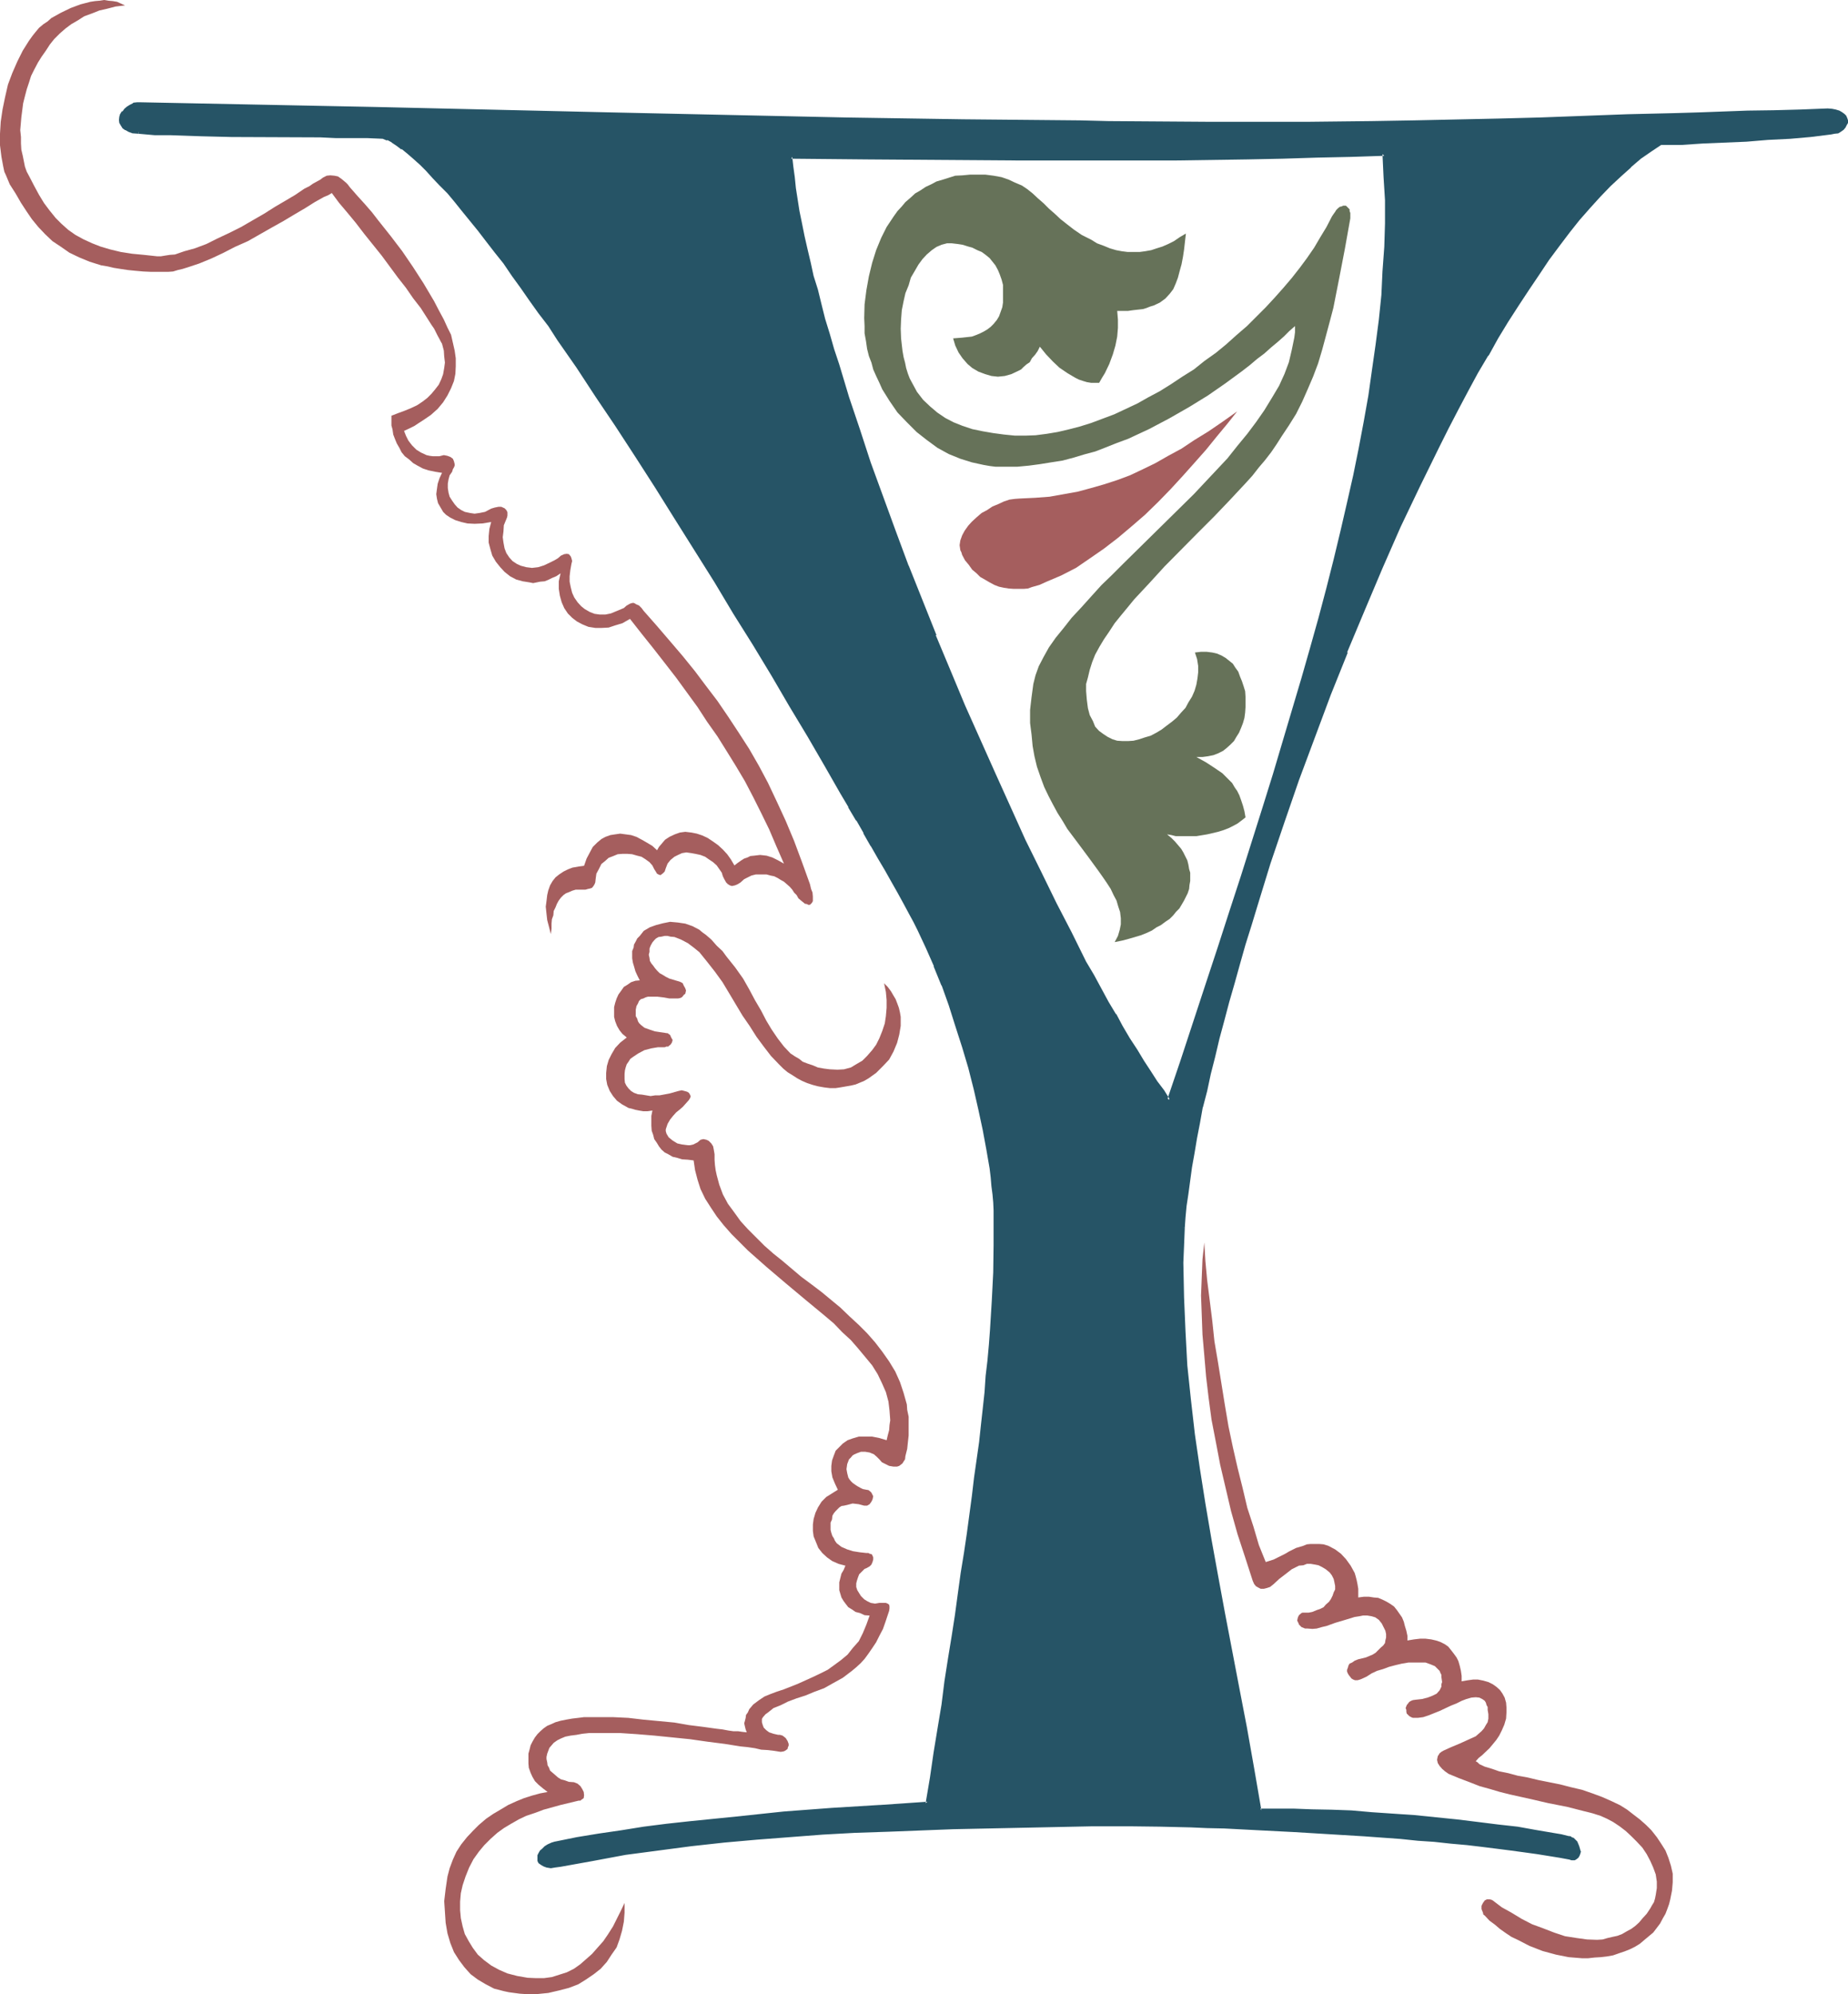
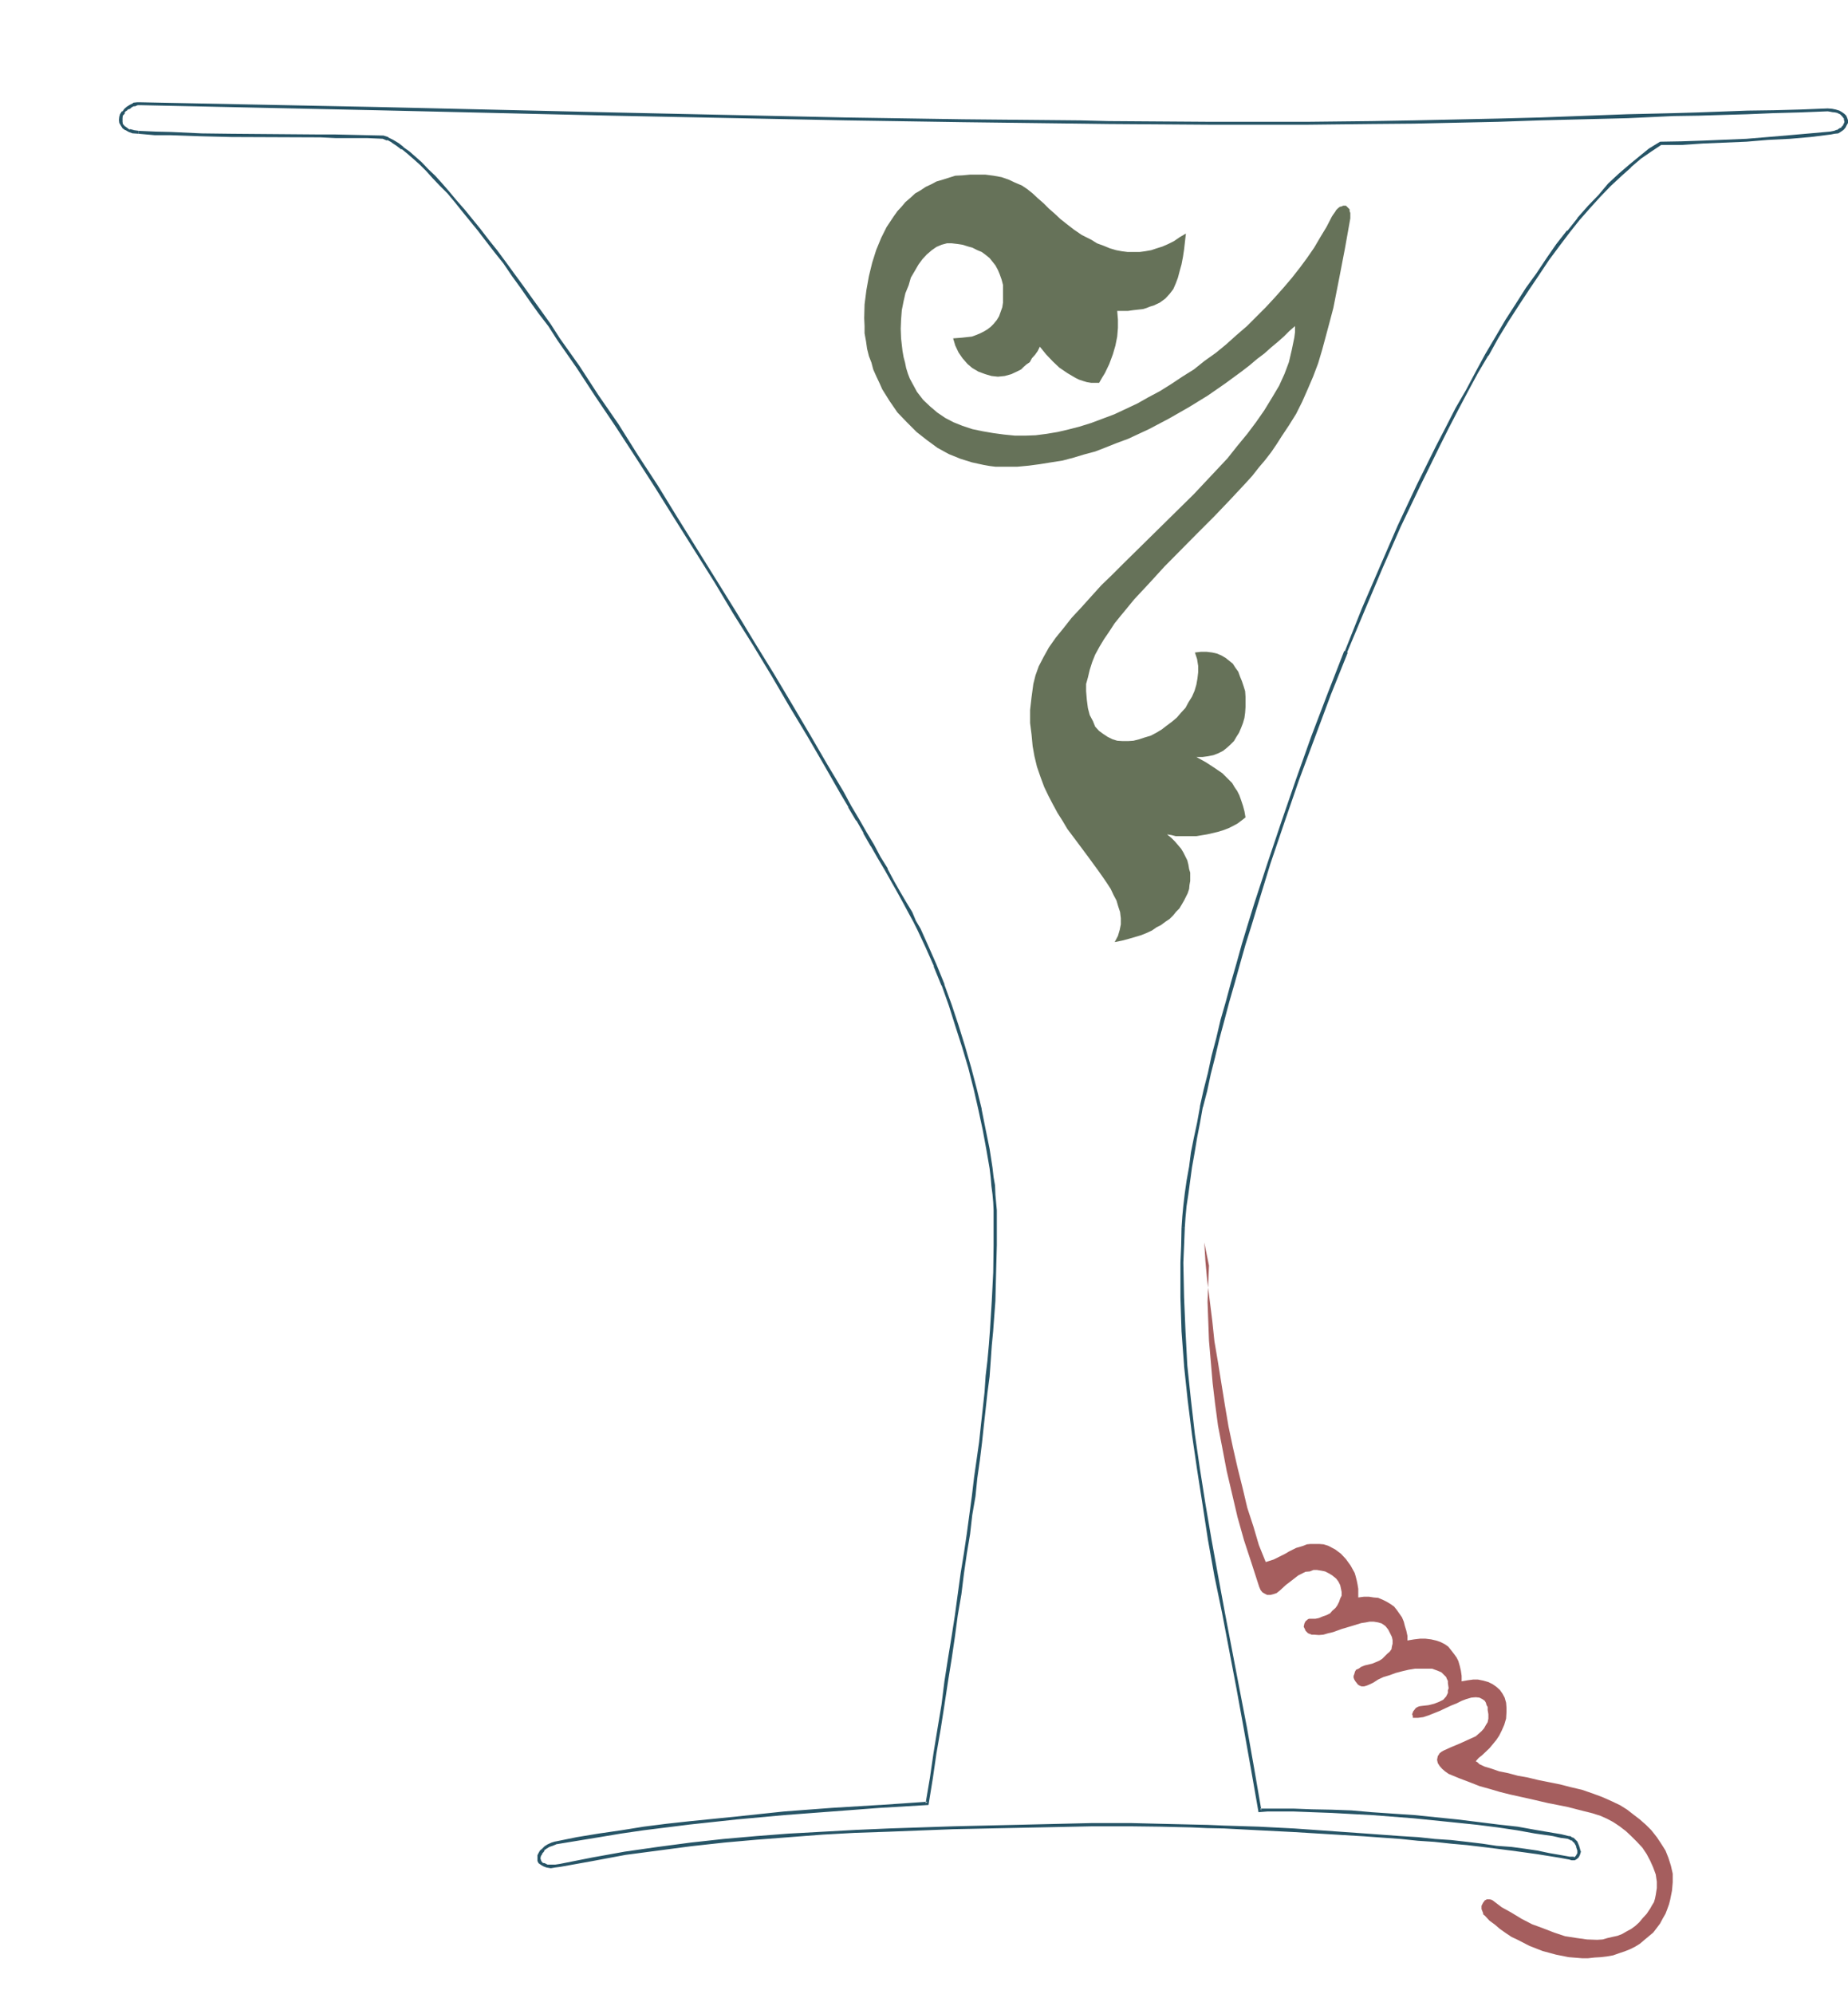
<svg xmlns="http://www.w3.org/2000/svg" xmlns:ns1="http://sodipodi.sourceforge.net/DTD/sodipodi-0.dtd" xmlns:ns2="http://www.inkscape.org/namespaces/inkscape" version="1.0" width="129.87mm" height="140.106mm" id="svg9" ns1:docname="Renaissance Y.wmf">
  <ns1:namedview id="namedview9" pagecolor="#ffffff" bordercolor="#000000" borderopacity="0.25" ns2:showpageshadow="2" ns2:pageopacity="0.0" ns2:pagecheckerboard="0" ns2:deskcolor="#d1d1d1" ns2:document-units="mm" />
  <defs id="defs1">
    <pattern id="WMFhbasepattern" patternUnits="userSpaceOnUse" width="6" height="6" x="0" y="0" />
  </defs>
-   <path style="fill:#265466;fill-opacity:1;fill-rule:evenodd;stroke:none" d="m 314.304,326.112 -0.288,4.704 v 4.512 9.216 l 0.288,9.024 0.672,9.024 0.864,9.216 1.056,9.12 1.344,9.216 1.44,9.312 1.632,9.408 1.728,9.504 1.824,9.888 1.92,9.984 1.92,10.176 2.016,10.56 1.92,10.656 2.112,11.136 h 1.92 6.816 4.992 l 5.184,0.288 5.28,0.192 5.472,0.288 11.328,0.96 11.136,1.152 5.664,0.48 5.376,0.672 4.992,0.768 4.992,0.864 4.512,0.768 2.112,0.384 2.112,0.48 0.672,0.096 0.48,0.192 0.288,0.48 0.384,0.288 0.576,1.152 0.384,0.96 v 0.48 0.48 l -0.192,0.48 -0.288,0.384 -0.384,0.288 -0.48,0.192 h -0.672 -0.576 l -2.592,-0.672 -2.976,-0.48 -2.976,-0.48 -3.456,-0.48 -3.552,-0.48 -3.744,-0.48 -3.84,-0.48 -4.032,-0.384 -4.224,-0.48 -4.32,-0.288 -4.512,-0.48 -4.608,-0.288 -9.216,-0.864 -9.504,-0.672 -9.504,-0.48 -9.408,-0.48 -9.216,-0.288 -4.512,-0.192 -4.32,-0.096 -4.224,-0.192 -4.032,-0.192 h -4.032 -3.744 -10.176 -2.88 l -16.8,0.384 -17.184,0.288 -17.28,0.672 -8.736,0.48 -8.736,0.48 -8.736,0.48 -8.736,0.672 -8.832,0.768 -8.736,0.96 -8.736,1.152 -8.736,1.248 -8.544,1.536 -8.544,1.536 -1.44,0.384 h -1.152 l -0.96,-0.192 -0.864,-0.192 -0.576,-0.288 -0.48,-0.48 -0.192,-0.48 v -0.48 -0.672 l 0.192,-0.48 0.48,-0.672 0.48,-0.576 0.576,-0.48 0.672,-0.48 0.96,-0.384 0.96,-0.288 5.664,-1.152 5.856,-0.96 5.952,-0.96 5.952,-0.864 6.048,-0.768 6.24,-0.672 12.48,-1.44 12.576,-1.152 12.672,-0.96 12.768,-0.96 12.576,-0.768 0.96,-6.816 1.152,-6.624 0.96,-6.432 0.96,-6.336 0.96,-6.144 0.96,-5.952 0.864,-6.048 0.96,-5.568 0.768,-5.664 0.768,-5.376 0.864,-5.28 0.672,-5.184 0.768,-5.184 0.672,-4.896 0.576,-4.8 0.672,-4.896 0.48,-4.512 0.672,-4.704 0.48,-4.32 0.288,-4.416 0.48,-4.128 0.576,-4.224 0.288,-4.032 0.192,-4.032 0.576,-7.776 0.384,-7.584 0.096,-7.296 v -7.296 l -0.096,-1.92 -0.192,-2.112 v -2.112 l -0.288,-2.208 -0.192,-2.4 -0.288,-2.304 -0.864,-4.992 -0.96,-5.376 -1.152,-5.28 -1.248,-5.568 -1.44,-5.568 -1.632,-5.568 -1.824,-5.472 -1.92,-5.664 -1.92,-5.184 -1.92,-5.28 -2.112,-4.896 -2.304,-4.704 -1.152,-2.016 -1.056,-2.112 -1.44,-2.784 -1.632,-2.88 -1.632,-2.976 -1.824,-3.072 -1.728,-3.168 -1.824,-3.264 -2.112,-3.36 -1.92,-3.456 -1.92,-3.552 -2.112,-3.648 -4.32,-7.296 -4.512,-7.776 -4.704,-7.872 -4.896,-8.16 -4.992,-8.16 -4.992,-8.448 -5.184,-8.352 -10.464,-16.896 -5.376,-8.16 -5.184,-8.256 -5.28,-8.064 -5.184,-7.968 -5.184,-7.584 -4.992,-7.392 -2.496,-3.552 -2.496,-3.552 -2.304,-3.456 -2.4,-3.36 -2.496,-3.264 -2.208,-3.072 -2.304,-3.072 -2.208,-2.88 -2.304,-2.784 -2.112,-2.688 -2.112,-2.496 -1.92,-2.4 -2.112,-2.208 -1.92,-2.304 -1.728,-1.92 -1.824,-1.92 -1.728,-1.632 -1.632,-1.632 -1.632,-1.344 -1.44,-1.056 -1.44,-0.96 -1.344,-0.96 -1.248,-0.672 -1.152,-0.48 H 97.44 L 93.12,36.192 H 89.088 85.056 L 77.088,36 61.44,35.904 h -7.872 l -8.256,-0.384 -4.224,-0.096 -4.32,-0.384 -1.344,-0.096 -1.152,-0.192 -0.768,-0.48 -0.672,-0.48 -0.48,-0.672 -0.288,-0.672 V 31.872 31.2 l 0.288,-0.672 0.288,-0.672 0.576,-0.576 0.768,-0.672 0.672,-0.48 0.768,-0.288 0.96,-0.192 1.152,-0.192 31.392,0.672 31.104,0.768 62.4,1.344 62.208,1.248 31.2,0.48 31.008,0.384 7.584,0.096 7.2,0.192 h 6.912 6.816 l 6.624,0.192 h 24.864 l 5.76,-0.192 h 11.712 l 11.232,-0.288 22.368,-0.48 11.136,-0.192 11.424,-0.48 6.048,-0.192 5.76,-0.192 6.144,-0.096 6.144,-0.192 6.528,-0.288 6.432,-0.192 6.624,-0.192 6.912,-0.288 7.104,-0.192 7.296,-0.096 h 1.152 l 0.768,0.096 0.864,0.384 0.768,0.288 0.48,0.48 0.48,0.48 0.192,0.48 0.192,0.48 v 0.672 l -0.192,0.48 -0.288,0.48 -0.48,0.48 -0.672,0.48 -0.672,0.384 -0.768,0.096 -1.152,0.384 -5.376,0.48 -5.472,0.48 -5.664,0.48 -5.76,0.288 -11.52,0.672 -5.856,0.192 -5.472,0.096 -2.688,1.824 -2.784,1.92 -2.592,2.304 -2.784,2.4 -2.688,2.592 -2.784,2.688 -2.688,3.072 -2.784,3.264 -2.592,3.36 -2.784,3.552 -2.688,3.744 -2.784,3.84 -2.688,4.128 -2.784,4.128 -2.592,4.224 -2.784,4.512 -2.688,4.512 -2.592,4.704 -2.592,4.896 -2.592,4.8 -2.784,4.992 -2.4,5.088 -5.184,10.464 -4.992,10.656 -4.8,11.04 -4.896,10.944 -4.512,11.328 -4.512,11.328 -4.224,11.232 -4.032,11.328 -4.032,11.136 -3.552,11.232 -3.552,10.752 -1.632,5.376 -1.632,5.184 -1.44,5.184 -1.44,5.184 -1.44,4.992 -1.344,4.992 -1.248,4.8 -1.152,4.704 -1.152,4.512 -0.96,4.512 -0.96,4.416 -0.768,4.224 -0.864,4.032 -0.768,3.84 -0.672,3.936 -0.48,3.552 -0.48,3.36 -0.288,3.264 -0.384,3.168 z m -3.84,-33.984 3.36,-10.272 3.456,-10.176 3.36,-10.08 3.072,-9.792 3.072,-9.696 3.072,-9.408 3.072,-9.216 2.784,-9.024 2.688,-8.736 2.784,-8.736 2.4,-8.448 2.4,-8.352 2.496,-8.064 2.112,-8.064 2.016,-7.776 2.112,-7.776 1.824,-7.584 1.728,-7.296 1.632,-7.392 1.44,-7.104 1.344,-7.008 1.248,-7.104 0.96,-6.816 0.96,-6.624 0.864,-6.624 0.48,-6.624 0.48,-6.24 0.288,-6.528 0.192,-6.24 v -6.144 l -0.192,-6.144 -0.288,-6.144 -8.736,0.288 -9.024,0.384 -9.216,0.096 -9.408,0.192 -9.696,0.192 -9.792,0.096 h -10.08 -30.336 -20.544 l -20.544,-0.096 -10.176,-0.192 -9.984,-0.192 0.096,2.784 0.384,2.688 0.288,2.784 0.48,3.072 0.672,3.264 0.672,3.072 0.576,3.36 0.672,3.552 0.96,3.552 0.864,3.552 0.96,3.744 0.96,3.84 1.152,3.936 1.056,4.032 1.152,3.84 1.344,4.224 2.592,8.448 2.88,8.64 3.072,8.928 3.264,8.928 3.168,9.216 3.552,9.12 7.296,18.624 3.84,9.408 3.936,9.216 3.84,9.216 4.032,9.024 4.032,8.736 4.032,8.736 4.224,8.544 4.032,8.256 3.936,7.872 4.032,7.584 2.112,3.552 1.92,3.552 1.92,3.552 1.824,3.456 1.92,3.168 1.92,3.072 1.824,3.072 1.92,2.976 1.728,2.88 1.824,2.592 1.728,2.592 z" id="path1" />
-   <path style="fill:#265466;fill-opacity:1;fill-rule:evenodd;stroke:none" d="m 310.656,293.184 3.648,-11.232 6.72,-20.352 3.168,-9.792 3.072,-9.6 3.072,-9.312 5.856,-18.336 2.688,-8.64 2.592,-8.736 4.992,-16.8 2.304,-8.16 2.304,-8.064 2.112,-7.776 1.92,-7.68 1.92,-7.584 1.728,-7.488 1.536,-7.296 1.44,-7.2 1.44,-7.008 1.152,-6.912 1.056,-7.008 0.864,-6.624 0.768,-6.624 0.672,-6.432 v -0.192 l 0.48,-6.24 0.288,-6.528 0.192,-6.24 v -6.144 l -0.192,-6.144 -0.48,-6.624 -9.024,0.288 -9.024,0.384 -9.216,0.288 -9.408,0.192 -19.488,0.096 -10.08,0.192 h -30.336 l -41.088,-0.288 -20.64,-0.192 0.288,3.072 0.192,2.688 0.48,2.976 0.48,2.88 0.48,3.264 0.672,3.168 0.576,3.264 0.864,3.552 0.768,3.552 0.864,3.744 0.96,3.744 1.056,3.648 1.056,4.032 1.056,3.936 1.152,4.032 1.344,4.224 2.688,8.352 2.784,8.736 3.072,8.928 6.432,18.048 3.552,9.216 7.296,18.624 h 0.192 l 3.84,9.312 3.744,9.216 4.032,9.216 4.032,9.12 4.032,8.832 4.032,8.544 4.032,8.64 4.032,8.16 4.032,7.968 4.032,7.584 2.016,3.744 1.92,3.552 1.92,3.36 1.92,3.36 1.92,3.264 2.016,3.264 1.728,3.072 1.824,2.88 1.92,2.784 1.728,2.688 1.632,2.496 2.304,3.072 0.096,-1.152 -1.536,-2.496 -1.824,-2.4 -1.728,-2.688 -1.824,-2.784 -1.728,-2.88 -2.016,-3.072 -1.92,-3.264 -1.728,-3.264 v 0.192 l -2.016,-3.36 -1.92,-3.552 -1.92,-3.552 -2.112,-3.552 -3.84,-7.776 -4.032,-7.776 -4.032,-8.256 -4.224,-8.544 -3.936,-8.736 -4.032,-8.928 -4.032,-9.024 -4.032,-9.024 -3.84,-9.216 -3.936,-9.408 h 0.192 l -7.392,-18.528 v 0.096 l -3.456,-9.312 -6.624,-18.144 -2.88,-8.832 -2.88,-8.544 -2.592,-8.64 -1.344,-4.032 -1.152,-4.032 -1.248,-4.032 -0.96,-3.84 -0.96,-3.936 -1.152,-3.648 -0.768,-3.552 -0.864,-3.648 -0.768,-3.36 -0.672,-3.36 -0.672,-3.264 -0.48,-3.072 -0.48,-3.072 -0.288,-2.88 -0.384,-2.784 -0.288,-2.592 -0.288,0.48 20.16,0.192 41.088,0.288 h 30.336 10.08 l 19.488,-0.288 9.408,-0.192 9.216,-0.288 9.024,-0.192 8.736,-0.288 -0.48,-0.48 0.288,6.144 0.384,6.144 v 6.144 l -0.192,6.24 -0.48,6.528 -0.288,6.24 -0.672,6.528 -0.864,6.624 -0.96,6.72 -0.96,6.816 -1.248,7.008 -1.344,7.104 -1.44,7.104 -1.632,7.2 -1.728,7.488 -1.824,7.584 -1.92,7.584 -2.112,7.968 -2.208,7.872 -2.304,8.064 -4.992,16.8 -2.592,8.736 -2.784,8.928 -5.76,18.24 -3.072,9.408 -3.072,9.504 -3.264,9.888 -6.624,20.16 -3.552,10.464 0.768,-0.096 z" id="path2" />
  <path style="fill:#265466;fill-opacity:1;fill-rule:evenodd;stroke:none" d="m 313.824,326.112 -0.096,4.704 -0.192,4.512 v 9.216 l 0.288,9.024 0.672,9.024 v 0.192 l 0.96,9.024 1.152,9.216 1.344,9.216 1.44,9.216 1.44,9.408 1.728,9.696 2.016,9.696 3.84,20.16 1.92,10.56 1.92,10.752 2.016,11.52 2.4,-0.192 h 6.816 l 4.992,0.192 5.184,0.192 5.28,0.288 5.472,0.288 11.136,0.864 11.328,1.152 5.568,0.576 5.28,0.672 5.184,0.768 4.8,0.864 4.704,0.672 2.112,0.48 2.112,0.288 h -0.192 l 0.672,0.288 -0.192,-0.096 0.48,0.288 v -0.192 l 0.384,0.48 0.48,0.384 -0.192,-0.192 0.672,1.152 -0.192,-0.192 0.384,1.152 v 0.48 -0.192 0.48 -0.096 l -0.192,0.48 v -0.192 l -0.192,0.48 0.192,-0.192 -0.48,0.384 h 0.192 l -0.48,0.192 0.096,-0.192 h -0.672 0.192 -0.672 l -2.688,-0.48 -2.784,-0.48 -3.168,-0.672 -3.264,-0.48 -3.552,-0.48 -3.936,-0.288 -3.84,-0.576 -4.032,-0.48 -4.224,-0.48 -4.32,-0.288 -4.416,-0.48 -4.704,-0.288 -9.216,-0.672 -9.504,-0.672 -9.504,-0.672 -9.408,-0.48 -9.216,-0.288 -4.512,-0.192 -4.32,-0.096 -8.256,-0.192 -7.776,-0.192 h -10.176 l -36.864,0.864 -17.28,0.576 -8.736,0.384 -8.736,0.48 -8.736,0.48 h -0.096 l -8.736,0.672 -8.736,0.768 -8.736,0.96 -8.736,1.152 -8.736,1.248 -8.544,1.536 -8.736,1.728 -1.248,0.192 h -1.152 -0.96 0.096 l -0.768,-0.384 -0.672,-0.096 h 0.192 l -0.48,-0.48 0.192,0.096 -0.384,-0.48 0.192,0.192 -0.192,-0.672 v 0.192 l 0.192,-0.672 -0.192,0.192 0.384,-0.48 0.288,-0.672 v 0.192 l 0.48,-0.672 h -0.192 l 0.672,-0.48 0.768,-0.48 0.864,-0.288 0.96,-0.384 h -0.192 l 5.856,-0.96 5.856,-0.96 5.76,-0.96 5.952,-0.864 6.144,-0.768 6.144,-0.768 12.48,-1.344 12.576,-1.152 12.768,-0.96 12.672,-0.96 12.864,-0.768 1.152,-7.104 0.96,-6.624 1.152,-6.624 0.96,-6.144 0.96,-6.336 0.96,-5.952 0.864,-5.856 0.768,-5.76 0.96,-5.568 0.672,-5.472 0.768,-5.28 0.864,-5.184 0.576,-5.088 0.864,-4.992 0.48,-4.8 0.672,-4.704 0.576,-4.704 0.48,-4.512 0.48,-4.32 0.48,-4.416 0.576,-4.32 0.288,-4.032 0.288,-4.224 0.384,-3.936 v -0.096 l 0.576,-7.776 0.192,-7.584 0.192,-7.296 v -7.296 -1.92 l -0.192,-2.112 -0.192,-2.112 v -0.096 l -0.096,-2.304 -0.384,-2.208 -0.288,-2.496 -0.768,-4.992 -1.056,-5.184 -1.056,-5.28 v -0.192 l -1.344,-5.472 -1.44,-5.472 -1.632,-5.664 -1.728,-5.568 -1.824,-5.472 -1.92,-5.28 v -0.192 l -2.112,-5.184 -2.112,-4.8 -2.112,-4.704 -1.248,-2.112 -0.96,-2.304 -1.632,-2.688 -1.632,-2.784 -1.632,-2.88 -1.632,-3.072 v -0.192 l -1.92,-3.072 -1.728,-3.264 -2.016,-3.36 -1.92,-3.36 -2.112,-3.552 -2.016,-3.744 -4.416,-7.392 -4.512,-7.776 -4.704,-7.968 -4.8,-8.064 -5.088,-8.256 -4.992,-8.256 -5.184,-8.352 -10.464,-16.8 -5.184,-8.448 -5.28,-8.064 -5.184,-8.256 -5.376,-7.776 -4.992,-7.68 -5.184,-7.296 -2.4,-3.744 -2.4,-3.36 -2.496,-3.456 -2.4,-3.36 -2.4,-3.264 -2.304,-3.168 -2.208,-2.976 -2.304,-2.88 -2.208,-2.88 -2.112,-2.592 -2.112,-2.592 -2.112,-2.4 -1.92,-2.304 -1.92,-2.208 -1.824,-2.016 -1.824,-1.728 -1.728,-1.824 -1.632,-1.44 -1.632,-1.44 -1.632,-1.152 v -0.096 l -1.248,-0.96 -1.44,-0.864 -1.344,-0.672 V 36.384 L 101.856,36 97.44,35.904 89.088,35.712 H 85.056 L 61.44,35.52 53.568,35.424 45.312,35.04 41.088,34.944 36.768,34.752 h 0.096 l -0.096,0.768 4.32,0.384 h 4.224 l 8.256,0.288 7.872,0.192 23.616,0.096 4.032,0.192 h 8.352 l 4.416,0.192 h -0.192 l 1.152,0.48 v -0.192 l 1.248,0.672 h -0.096 l 1.44,0.96 1.248,0.96 v -0.192 l 1.632,1.344 1.44,1.248 1.824,1.632 1.632,1.632 1.728,1.92 1.824,1.92 2.112,2.112 1.92,2.304 1.92,2.4 2.112,2.592 2.112,2.592 2.208,2.88 2.304,2.976 2.304,2.88 2.208,3.264 2.304,3.168 2.4,3.456 2.4,3.36 2.592,3.36 2.4,3.744 5.088,7.296 5.088,7.776 5.184,7.68 5.376,8.256 5.184,8.064 5.28,8.448 10.56,16.8 4.992,8.352 5.184,8.256 4.992,8.256 4.704,8.064 4.8,7.968 4.512,7.776 4.224,7.392 2.112,3.552 v 0.192 l 2.112,3.552 v -0.192 l 1.92,3.36 v 0.192 l 1.92,3.36 v -0.096 l 1.92,3.36 1.824,3.072 1.728,3.072 1.632,2.88 1.632,2.976 1.44,2.688 1.152,2.112 1.152,2.304 2.112,4.512 2.208,4.992 h -0.096 l 2.112,5.184 V 261.6 l 1.92,5.376 1.728,5.472 1.824,5.664 1.632,5.472 1.44,5.664 1.248,5.472 1.152,5.376 0.96,5.184 0.864,4.992 0.288,2.4 0.192,2.304 0.288,2.208 0.192,2.112 0.096,2.112 v 1.92 7.296 l -0.096,7.296 -0.384,7.584 -0.48,7.776 -0.288,3.84 -0.384,4.224 -0.48,4.032 -0.288,4.32 -0.48,4.416 -0.48,4.32 -0.48,4.512 -0.672,4.704 -0.672,4.704 -0.576,4.896 -0.672,4.992 -0.672,4.992 -0.768,5.184 -0.864,5.28 -0.768,5.568 -0.768,5.664 -0.864,5.568 -0.96,5.856 -0.96,6.144 -0.768,6.144 -1.056,6.336 -1.056,6.432 -0.96,6.624 -1.152,6.816 0.48,-0.384 -12.576,0.864 h -0.192 l -12.576,0.768 -12.768,0.96 -12.672,1.344 -12.384,1.248 -6.144,0.672 -6.048,0.768 -5.952,0.96 -5.952,0.864 -5.856,0.96 -5.664,1.152 h -0.096 l -0.96,0.288 -1.056,0.48 -0.768,0.48 -0.672,0.672 -0.576,0.48 -0.384,0.672 -0.288,0.576 v 0.864 0.672 l 0.288,0.576 0.672,0.48 0.672,0.384 0.768,0.288 1.152,0.192 1.152,-0.192 1.44,-0.192 8.544,-1.536 8.736,-1.632 8.736,-1.152 8.736,-1.152 8.736,-0.96 8.64,-0.768 8.736,-0.672 8.736,-0.672 8.736,-0.48 8.736,-0.288 17.28,-0.672 36.864,-0.768 h 10.176 l 7.776,0.096 8.256,0.192 4.32,0.192 4.512,0.096 9.216,0.48 9.408,0.48 9.504,0.576 9.504,0.576 h -0.096 l 9.312,0.672 4.608,0.48 4.32,0.288 4.416,0.48 4.32,0.384 4.032,0.48 3.84,0.48 3.744,0.48 3.552,0.48 3.456,0.48 2.976,0.48 2.976,0.48 2.592,0.48 0.576,0.192 h 0.864 l 0.48,-0.288 0.48,-0.384 0.288,-0.48 0.192,-0.48 0.192,-0.672 -0.192,-0.48 v -0.096 l -0.288,-0.96 -0.48,-1.152 -0.48,-0.48 -0.48,-0.48 -0.576,-0.192 -0.096,-0.192 -0.48,-0.096 h -0.192 l -1.92,-0.48 -2.304,-0.384 -4.512,-0.768 -4.8,-0.864 -5.184,-0.576 -5.376,-0.672 -5.472,-0.672 -11.328,-1.152 -11.328,-0.768 -5.472,-0.48 -5.28,-0.192 -5.184,-0.096 -4.992,-0.192 h -6.816 -1.92 l 0.288,0.48 -1.92,-11.136 -1.92,-10.848 -2.016,-10.464 -3.84,-20.064 -1.824,-9.888 -1.728,-9.504 -1.632,-9.6 -1.44,-9.12 -1.344,-9.216 -1.056,-9.216 -0.96,-9.12 -0.48,-9.024 -0.384,-9.024 -0.192,-9.216 0.192,-4.512 0.192,-4.704 z" id="path3" />
  <path style="fill:#265466;fill-opacity:1;fill-rule:evenodd;stroke:none" d="m 36.864,34.752 -1.44,-0.192 h 0.192 l -1.152,-0.288 v 0.192 l -0.768,-0.576 -0.672,-0.48 0.192,0.192 -0.576,-0.672 -0.096,-0.576 v 0.096 -0.576 -0.672 0.192 l 0.096,-0.864 v 0.192 l 0.576,-0.672 h -0.192 l 0.48,-0.672 v 0.192 l 0.672,-0.672 v 0.192 l 0.768,-0.48 h -0.192 l 0.96,-0.48 -0.096,0.192 0.96,-0.384 h -0.192 1.152 l 62.496,1.344 62.4,1.44 62.208,1.248 31.2,0.48 31.008,0.384 7.584,0.096 27.552,0.192 h 24.864 l 17.472,-0.192 11.232,-0.096 22.368,-0.48 11.136,-0.384 23.232,-0.576 12.288,-0.576 6.528,-0.096 13.056,-0.384 6.912,-0.288 7.104,-0.192 7.296,-0.288 1.152,0.192 h -0.192 l 0.96,0.096 0.864,0.192 h -0.192 l 0.672,0.288 0.48,0.48 0.48,0.576 -0.192,-0.192 0.384,0.48 h -0.192 l 0.192,0.48 v -0.192 0.672 -0.192 l -0.192,0.48 v -0.096 l -0.192,0.48 -0.48,0.48 h 0.192 l -0.672,0.288 -0.672,0.48 v -0.096 l -0.768,0.288 -0.96,0.192 -5.376,0.48 -5.472,0.48 -5.664,0.48 -5.76,0.48 -11.52,0.48 -5.856,0.192 -5.568,0.096 -2.976,1.824 -2.592,2.112 -2.688,2.208 -2.784,2.4 -2.784,2.592 -2.496,2.976 -2.784,2.88 -2.88,3.264 v 0.096 l -2.592,3.264 h -0.192 l -2.784,3.552 -2.592,3.744 -2.688,4.032 -2.784,3.84 -2.688,4.224 -2.784,4.32 -2.592,4.416 -2.784,4.704 -2.496,4.608 -2.592,4.896 -2.784,4.8 -2.592,5.088 -2.592,4.992 -5.184,10.464 -4.992,10.656 -4.704,10.848 -4.8,11.136 -4.512,11.328 h -0.192 l -4.416,11.328 -4.32,11.328 -4.032,11.328 -3.84,11.136 -3.744,11.136 -3.552,10.848 -1.632,5.28 -1.632,5.376 -1.44,5.184 -1.44,4.992 -1.344,4.992 -1.44,4.992 -1.152,4.896 -1.248,4.704 -0.96,4.512 -1.152,4.512 -0.96,4.32 v 0.192 l -0.768,4.224 -0.864,4.032 -0.768,3.84 -0.48,3.744 -0.672,3.744 -0.48,3.36 -0.384,3.264 -0.288,3.072 v 0.096 l -0.192,2.784 h 0.864 l 0.192,-2.784 0.288,-3.072 0.48,-3.168 0.48,-3.552 0.48,-3.552 0.672,-3.744 0.672,-4.032 0.768,-3.936 0.768,-4.32 v 0.192 l 1.152,-4.416 0.96,-4.512 1.152,-4.512 1.152,-4.896 1.248,-4.608 1.344,-5.088 1.44,-4.992 1.44,-5.184 1.44,-5.088 1.632,-5.184 1.632,-5.376 3.36,-10.944 3.744,-11.04 3.84,-11.136 4.224,-11.328 4.224,-11.328 4.512,-11.232 h -0.192 l 4.704,-11.232 4.704,-11.136 4.8,-10.944 5.088,-10.656 5.088,-10.368 2.592,-5.184 2.592,-4.992 2.592,-4.896 2.592,-4.8 2.784,-4.704 v 0.192 l 2.592,-4.704 2.688,-4.416 2.784,-4.32 2.784,-4.224 2.592,-3.84 2.688,-4.032 2.784,-3.744 2.688,-3.552 2.592,-3.264 2.784,-3.168 2.784,-3.072 2.688,-2.784 2.784,-2.592 2.688,-2.4 h -0.096 l 2.688,-2.304 2.784,-1.92 2.592,-1.728 h -0.192 5.472 l 5.856,-0.384 11.52,-0.48 5.76,-0.48 5.856,-0.288 5.472,-0.48 5.376,-0.672 0.96,-0.192 0.96,-0.096 0.768,-0.48 0.672,-0.48 0.48,-0.576 0.288,-0.576 0.384,-0.672 v -0.672 l -0.192,-0.576 -0.288,-0.672 -0.48,-0.48 -0.672,-0.48 -0.672,-0.384 -0.96,-0.288 -0.96,-0.192 -1.152,-0.096 -7.296,0.288 -7.104,0.192 -6.912,0.096 -13.056,0.48 -6.528,0.192 -12.288,0.288 -23.232,0.864 -11.136,0.288 -22.368,0.48 -11.232,0.192 -17.472,0.192 h -24.864 l -27.552,-0.192 -7.584,-0.192 -31.008,-0.288 -31.2,-0.48 -62.208,-1.344 -62.4,-1.44 -62.496,-1.248 h -1.152 l -0.96,0.096 -0.192,0.192 -0.768,0.384 -0.768,0.48 -0.672,0.576 -0.48,0.672 h -0.192 l -0.48,0.768 -0.192,0.672 -0.096,0.864 0.096,0.768 0.384,0.672 0.48,0.768 0.672,0.48 h 0.096 l 0.864,0.48 1.056,0.384 h 0.192 l 1.344,0.096 z" id="path4" />
  <path style="fill:#667259;fill-opacity:1;fill-rule:evenodd;stroke:none" d="m 353.76,57.504 0.384,-0.576 0.48,-0.672 0.288,-0.48 0.48,-0.48 0.48,-0.384 0.48,-0.096 0.384,-0.192 h 0.48 0.288 l 0.288,0.288 0.384,0.384 0.288,0.288 v 0.48 l 0.192,0.48 v 0.672 0.768 l -1.44,8.064 -1.536,7.968 -1.536,7.776 -0.96,3.648 -1.056,3.936 -0.96,3.552 -1.056,3.552 -1.344,3.552 -1.44,3.36 -1.44,3.264 -1.632,3.264 -1.92,3.072 -1.92,2.88 -1.344,2.112 -1.44,2.112 -1.632,2.112 -1.632,1.92 -1.728,2.208 -1.92,2.112 -4.128,4.416 -4.128,4.32 -4.416,4.416 -8.736,8.832 -4.032,4.416 -4.032,4.32 -1.728,2.112 -1.824,2.208 -1.632,2.016 -1.44,2.208 -1.44,2.112 -1.152,1.92 -1.152,2.112 -0.768,1.92 -0.672,2.112 -0.48,2.016 -0.48,1.728 v 1.92 l 0.192,2.304 0.288,2.208 0.48,1.824 0.864,1.632 0.576,1.44 1.056,1.152 1.056,0.768 1.152,0.768 1.344,0.672 1.248,0.384 1.44,0.096 h 1.44 l 1.44,-0.096 1.536,-0.384 1.44,-0.48 1.632,-0.48 1.44,-0.768 1.44,-0.864 1.248,-0.96 1.536,-1.152 1.248,-1.056 1.152,-1.344 1.152,-1.248 0.768,-1.44 0.96,-1.536 0.672,-1.536 0.48,-1.632 0.288,-1.632 0.192,-1.632 v -1.728 l -0.288,-1.824 -0.576,-1.728 1.632,-0.192 h 1.44 l 1.536,0.192 1.248,0.288 1.152,0.48 1.152,0.672 0.96,0.768 0.96,0.768 0.672,1.056 0.768,1.056 0.48,1.344 0.48,1.152 0.48,1.44 0.384,1.248 0.096,1.44 v 1.344 1.44 l -0.096,1.44 -0.192,1.44 -0.384,1.344 -0.48,1.248 -0.576,1.344 -0.672,1.056 -0.672,1.152 -0.96,0.96 -0.96,0.864 -0.96,0.768 -1.344,0.672 -1.248,0.48 -1.44,0.288 -1.44,0.192 h -1.632 l 2.592,1.44 2.208,1.44 2.112,1.44 1.824,1.824 0.768,0.768 0.672,1.152 0.672,0.96 0.576,1.152 0.48,1.344 0.48,1.44 0.384,1.44 0.288,1.632 -0.96,0.768 -1.152,0.864 -1.056,0.576 -1.344,0.672 -1.248,0.48 -1.536,0.48 -2.88,0.672 -2.88,0.48 h -2.784 -1.44 -1.248 l -1.152,-0.288 -1.152,-0.192 1.152,0.96 0.96,0.96 1.632,1.92 0.576,0.96 0.576,1.152 0.48,0.96 0.288,1.152 0.192,1.152 0.288,0.96 v 1.152 1.056 l -0.192,1.056 -0.096,1.056 -0.384,1.152 -0.48,0.96 -0.48,0.96 -0.672,1.152 -0.576,0.96 -0.864,0.864 -0.768,0.96 -0.96,0.96 -1.152,0.768 -1.152,0.864 -1.152,0.576 -1.248,0.864 -1.44,0.672 -1.44,0.576 -1.632,0.48 -1.632,0.48 -1.824,0.48 -1.92,0.384 0.864,-1.632 0.48,-1.632 0.288,-1.44 v -1.632 l -0.192,-1.632 -0.48,-1.44 -0.48,-1.632 -0.768,-1.44 -0.768,-1.632 -1.056,-1.632 -1.056,-1.536 -1.152,-1.632 -2.592,-3.552 -2.784,-3.744 -2.88,-3.84 -1.248,-2.112 -1.344,-2.112 -1.248,-2.304 -1.152,-2.208 -1.152,-2.4 -0.96,-2.592 -0.96,-2.784 -0.672,-2.784 -0.48,-2.688 -0.288,-3.072 L 273.6,192 v -3.456 l 0.384,-3.36 0.48,-3.552 0.288,-1.152 0.288,-1.152 0.864,-2.4 1.248,-2.4 1.44,-2.592 1.824,-2.592 2.112,-2.592 2.112,-2.688 2.592,-2.784 2.592,-2.88 2.688,-2.976 2.784,-2.688 3.072,-3.072 6.144,-6.048 6.24,-6.144 6.336,-6.24 5.952,-6.336 2.976,-3.168 2.592,-3.264 2.688,-3.264 2.304,-3.072 2.208,-3.168 2.112,-3.456 1.824,-3.072 1.44,-3.168 1.152,-3.072 0.768,-3.264 0.672,-3.264 0.192,-1.44 v -1.632 l -1.536,1.344 -1.44,1.44 -1.632,1.44 -1.728,1.44 -1.824,1.632 -1.92,1.44 -1.92,1.632 -2.112,1.632 -4.32,3.168 -4.704,3.264 -4.992,3.072 -5.376,3.072 -5.28,2.784 -5.568,2.592 -2.88,1.056 -2.88,1.152 -2.976,1.152 -2.88,0.768 -2.88,0.864 -2.88,0.768 -3.072,0.48 -2.976,0.48 -2.88,0.384 -3.072,0.288 h -2.88 -2.976 l -1.536,-0.192 -1.632,-0.288 -3.072,-0.672 -3.072,-0.96 -3.072,-1.248 -2.976,-1.632 -2.88,-2.112 -2.688,-2.112 -2.592,-2.592 -2.496,-2.592 -2.112,-3.072 -1.92,-3.072 -0.768,-1.728 -0.864,-1.824 -0.768,-1.728 -0.48,-1.824 -0.672,-1.728 -0.48,-1.92 -0.288,-2.016 -0.384,-2.112 v -1.92 l -0.096,-2.112 0.096,-3.648 0.48,-3.744 0.672,-3.744 0.864,-3.552 1.056,-3.36 1.344,-3.264 1.44,-2.88 1.92,-2.88 0.96,-1.344 1.152,-1.248 0.96,-1.152 1.344,-1.152 1.248,-1.152 1.344,-0.768 1.44,-0.96 1.44,-0.672 1.44,-0.768 1.632,-0.48 3.36,-1.056 1.92,-0.096 2.016,-0.192 h 1.92 2.112 l 2.208,0.288 2.112,0.384 1.92,0.672 1.632,0.768 1.824,0.768 1.44,0.96 1.44,1.152 1.44,1.344 1.44,1.248 1.44,1.44 1.536,1.344 1.536,1.44 1.824,1.44 1.728,1.344 2.112,1.44 2.496,1.248 1.536,0.96 1.824,0.672 1.632,0.672 1.632,0.48 1.536,0.288 1.536,0.192 h 1.536 1.632 l 1.44,-0.192 1.632,-0.288 1.44,-0.48 1.536,-0.48 1.536,-0.672 1.536,-0.768 1.536,-1.056 1.632,-0.96 -0.48,4.224 -0.288,1.92 -0.384,2.016 -0.48,1.728 -0.48,1.824 -0.576,1.536 -0.672,1.536 -0.96,1.248 -1.152,1.248 -1.44,1.056 -1.632,0.768 -0.96,0.288 -0.96,0.384 -0.96,0.288 -2.592,0.288 -1.344,0.192 h -1.44 -1.44 l 0.192,2.304 v 2.208 l -0.192,2.304 -0.48,2.4 -0.672,2.304 -0.96,2.592 -1.152,2.4 -0.768,1.248 -0.768,1.344 h -1.152 -0.96 l -1.152,-0.192 -0.96,-0.288 -1.152,-0.384 -0.96,-0.48 -2.112,-1.248 -2.112,-1.44 -1.728,-1.632 -1.824,-1.92 -1.632,-2.016 -0.576,1.152 -0.672,0.96 -0.864,0.96 -0.576,1.056 -0.864,0.576 -0.768,0.672 -0.672,0.672 -0.96,0.48 -1.632,0.768 -1.728,0.48 -1.824,0.192 -1.728,-0.192 -1.632,-0.48 -1.824,-0.672 -1.632,-0.96 -1.248,-1.056 -1.344,-1.536 -1.056,-1.536 -0.864,-1.824 -0.576,-1.92 2.4,-0.192 2.592,-0.288 1.056,-0.384 1.152,-0.48 0.96,-0.48 0.96,-0.576 0.864,-0.672 0.768,-0.768 0.864,-1.056 0.576,-0.96 0.384,-1.056 0.48,-1.344 0.192,-1.248 v -1.632 -1.632 -1.44 l -0.384,-1.44 -0.48,-1.344 -0.48,-1.152 -0.672,-1.248 -0.768,-0.96 -0.768,-0.96 -1.056,-0.864 -1.056,-0.768 -1.152,-0.48 -1.344,-0.672 -1.056,-0.288 -1.536,-0.48 -1.248,-0.192 -1.632,-0.192 h -1.248 l -1.44,0.384 -1.344,0.576 -1.248,0.864 -1.344,1.152 -1.152,1.248 -1.056,1.44 -1.056,1.824 -0.96,1.632 -0.576,2.016 -0.864,2.112 -0.48,2.112 -0.48,2.4 -0.192,2.496 -0.096,2.4 0.096,2.592 0.192,1.728 0.192,1.632 0.288,1.632 0.384,1.44 0.288,1.44 0.48,1.536 0.48,1.248 0.672,1.248 1.248,2.304 1.632,2.112 1.824,1.728 1.92,1.632 2.112,1.44 2.208,1.152 2.4,0.96 2.592,0.864 2.784,0.576 2.784,0.48 2.88,0.384 2.88,0.288 h 2.784 l 2.688,-0.096 2.976,-0.384 2.88,-0.48 2.88,-0.672 2.976,-0.768 3.072,-0.96 3.072,-1.152 3.072,-1.152 3.072,-1.44 3.072,-1.44 2.88,-1.632 3.072,-1.632 3.072,-1.92 2.88,-1.92 3.072,-1.92 2.88,-2.304 2.976,-2.112 2.688,-2.208 2.784,-2.496 2.784,-2.4 2.4,-2.4 2.592,-2.592 2.4,-2.592 2.304,-2.592 2.208,-2.592 2.112,-2.688 1.92,-2.592 1.92,-2.784 1.632,-2.784 1.632,-2.688 z" id="path5" />
-   <path style="fill:#a55e5e;fill-opacity:1;fill-rule:evenodd;stroke:none" d="M 33.216,1.44 32.16,0.96 31.104,0.48 29.952,0.288 28.8,0.192 27.648,0 26.4,0.192 25.248,0.288 24,0.48 21.408,1.152 18.816,2.112 16.224,3.36 13.632,4.8 12.672,5.664 11.52,6.432 10.368,7.392 9.408,8.544 8.64,9.504 7.68,10.848 6.048,13.44 4.608,16.32 3.264,19.392 2.112,22.464 1.344,25.824 0.672,29.088 0.192,32.352 0,35.52 v 3.072 l 0.384,3.072 0.48,2.592 0.288,1.344 0.48,1.056 0.48,1.152 0.48,1.152 1.536,2.4 1.44,2.496 1.44,2.208 1.44,2.112 1.728,2.112 1.824,1.92 1.92,1.824 2.304,1.536 2.208,1.536 2.592,1.248 2.784,1.152 3.072,0.96 1.728,0.288 1.632,0.384 1.824,0.288 1.92,0.288 1.92,0.192 2.112,0.192 2.112,0.096 h 2.112 1.152 1.248 l 1.344,-0.096 1.248,-0.384 1.248,-0.288 1.536,-0.48 2.88,-0.96 3.264,-1.344 3.072,-1.44 3.168,-1.632 3.456,-1.536 6.24,-3.552 3.264,-1.824 2.88,-1.728 2.784,-1.632 2.592,-1.632 2.4,-1.344 1.152,-0.48 0.96,-0.576 1.92,2.592 2.112,2.496 2.304,2.784 2.208,2.88 4.704,5.856 4.32,5.856 2.112,2.688 1.92,2.784 2.016,2.592 1.536,2.4 1.344,2.112 0.672,0.96 0.48,0.96 0.48,0.96 0.48,0.864 0.288,0.576 0.384,0.672 0.48,1.824 0.096,1.536 0.192,1.632 -0.192,1.44 -0.288,1.632 -0.48,1.344 -0.672,1.44 -0.96,1.248 -0.96,1.152 -1.152,1.152 -1.248,0.96 -1.44,0.96 -1.632,0.768 -1.632,0.672 -1.824,0.672 -1.728,0.672 v 1.248 1.344 l 0.288,1.056 0.192,1.344 0.48,1.248 0.48,1.152 0.672,1.152 0.576,1.152 0.864,1.056 1.152,0.864 1.056,0.96 1.152,0.672 1.44,0.768 1.44,0.48 1.824,0.384 1.824,0.288 -0.672,1.44 -0.48,1.44 -0.192,1.344 -0.192,1.44 0.192,1.248 0.288,1.152 0.672,1.152 0.672,1.152 0.768,0.768 1.152,0.768 1.344,0.672 1.536,0.48 1.632,0.384 1.92,0.096 2.112,-0.096 2.304,-0.384 -0.48,1.824 -0.192,1.92 v 1.728 l 0.48,1.824 0.48,1.632 0.96,1.632 1.152,1.44 1.152,1.248 1.44,1.152 1.632,0.864 1.728,0.48 1.824,0.288 0.96,0.192 0.96,-0.192 0.96,-0.192 1.152,-0.096 0.96,-0.384 0.96,-0.48 1.152,-0.48 1.152,-0.768 -0.48,2.112 v 2.016 l 0.288,1.824 0.48,1.728 0.672,1.536 0.96,1.44 1.152,1.152 1.248,0.96 1.44,0.768 1.632,0.672 1.824,0.288 h 1.728 l 1.824,-0.096 1.728,-0.576 1.92,-0.576 2.016,-1.152 3.168,4.032 3.072,3.84 3.072,3.936 2.976,3.84 5.664,7.776 2.496,3.84 2.784,3.936 2.4,3.84 2.496,4.032 2.4,4.032 2.208,4.224 2.112,4.224 2.112,4.32 1.92,4.512 2.016,4.608 -1.536,-0.864 -1.536,-0.768 -1.536,-0.48 -1.728,-0.192 -1.632,0.192 -0.96,0.096 -0.768,0.384 -0.864,0.288 -0.768,0.48 -0.96,0.672 -0.864,0.672 -0.96,-1.632 -0.96,-1.344 -1.152,-1.248 -1.248,-1.152 -1.344,-0.96 -1.44,-0.96 -1.44,-0.672 -1.44,-0.48 -1.44,-0.288 -1.632,-0.192 -1.44,0.192 -1.344,0.48 -1.44,0.672 -1.152,0.768 -1.056,1.248 -0.576,0.672 -0.48,0.864 -1.248,-1.152 -1.44,-0.864 -1.344,-0.768 -1.44,-0.768 -1.44,-0.48 -1.44,-0.192 -1.44,-0.192 -1.344,0.192 -1.248,0.192 -1.344,0.48 -1.056,0.576 -1.152,0.96 -1.152,1.152 -0.768,1.44 -0.864,1.632 -0.672,1.92 -1.44,0.192 -1.632,0.288 -1.248,0.48 -1.152,0.576 -1.152,0.768 -0.96,0.768 -0.768,0.96 -0.672,1.152 -0.48,1.344 -0.288,1.248 -0.192,1.632 -0.192,1.44 0.192,1.824 0.192,1.728 0.48,1.824 0.48,1.92 0.192,-1.44 v -1.344 l 0.096,-1.152 0.384,-1.056 0.096,-1.152 0.48,-0.96 0.384,-0.96 0.48,-0.864 0.576,-0.768 0.672,-0.672 0.672,-0.48 0.768,-0.288 0.864,-0.384 0.96,-0.288 h 0.768 1.152 0.672 l 0.672,-0.192 0.48,-0.096 0.576,-0.192 0.384,-0.48 0.288,-0.48 0.192,-0.48 0.096,-0.864 0.192,-1.44 0.672,-1.248 0.672,-1.344 0.96,-0.768 0.96,-0.864 1.248,-0.48 1.152,-0.48 1.248,-0.096 h 1.344 l 1.248,0.096 1.344,0.384 1.152,0.288 1.056,0.672 1.056,0.768 0.768,0.864 0.48,0.96 0.48,0.768 0.288,0.48 0.384,0.192 0.48,0.192 0.288,-0.192 0.384,-0.288 0.48,-0.48 0.288,-0.864 0.48,-1.248 0.768,-0.96 1.056,-0.864 0.96,-0.48 1.056,-0.48 1.152,-0.192 1.344,0.192 1.056,0.192 1.344,0.288 1.248,0.48 0.96,0.672 1.152,0.768 0.96,0.864 0.672,0.96 0.672,0.96 0.288,0.96 0.384,0.768 0.48,0.864 0.48,0.48 0.48,0.288 0.576,0.192 0.864,-0.192 0.672,-0.288 0.768,-0.48 0.96,-0.864 0.96,-0.48 0.96,-0.48 1.152,-0.288 h 0.96 0.96 0.96 l 1.056,0.288 0.96,0.192 0.96,0.48 0.768,0.48 0.864,0.48 1.536,1.344 0.672,0.768 0.48,0.768 0.672,0.672 0.48,0.864 0.672,0.576 0.48,0.384 0.576,0.48 0.576,0.096 0.288,0.192 h 0.48 l 0.288,-0.288 0.192,-0.192 0.288,-0.48 v -0.672 -0.576 l -0.096,-1.056 -0.384,-0.96 -0.288,-1.248 -2.112,-5.856 -2.112,-5.664 -2.208,-5.28 -2.304,-4.992 -2.4,-5.088 -2.4,-4.512 -2.592,-4.512 -2.784,-4.32 -2.784,-4.224 -2.88,-4.224 -3.072,-4.032 -2.88,-3.84 -3.264,-4.032 -3.36,-3.936 -3.456,-4.032 -3.552,-4.032 -0.576,-0.768 -0.672,-0.672 -0.672,-0.288 -0.672,-0.384 h -0.48 l -0.576,0.192 -0.864,0.48 -0.768,0.672 -1.824,0.768 -1.632,0.672 -1.44,0.288 h -1.536 l -1.344,-0.192 -1.248,-0.48 -1.344,-0.768 -0.96,-0.768 -0.96,-1.056 -0.864,-1.248 -0.576,-1.248 -0.384,-1.536 -0.288,-1.44 v -1.44 l 0.192,-1.632 0.288,-1.632 0.192,-0.768 -0.192,-0.768 -0.192,-0.48 -0.48,-0.576 -0.576,-0.096 -0.672,0.096 -0.864,0.384 -0.768,0.672 -0.96,0.576 -0.96,0.48 -1.824,0.864 -1.536,0.48 -1.632,0.192 -1.536,-0.192 -1.44,-0.384 -1.056,-0.48 -1.152,-0.768 -0.864,-0.96 -0.768,-1.152 -0.48,-1.248 -0.288,-1.536 -0.192,-1.44 0.192,-1.536 0.096,-1.632 0.672,-1.632 0.192,-0.48 0.096,-0.48 v -0.864 l -0.288,-0.576 -0.48,-0.48 -0.864,-0.384 h -0.768 l -0.96,0.192 -0.96,0.288 -1.632,0.864 -1.44,0.288 -1.344,0.192 -1.248,-0.192 -1.344,-0.288 -0.96,-0.48 -0.96,-0.672 -0.768,-0.864 -0.672,-0.96 -0.672,-1.056 -0.288,-1.056 -0.192,-1.248 v -1.152 l 0.192,-1.152 0.288,-1.056 0.672,-0.96 0.192,-0.672 0.288,-0.48 0.192,-0.48 v -0.384 l -0.192,-0.768 -0.288,-0.672 -0.672,-0.48 -0.768,-0.288 -0.96,-0.192 -1.152,0.288 h -0.96 -0.864 l -0.768,-0.096 -0.864,-0.192 -1.44,-0.672 -1.248,-0.768 -1.152,-1.152 -0.96,-1.248 -0.672,-1.344 -0.48,-1.248 1.44,-0.672 1.344,-0.672 1.152,-0.768 1.056,-0.672 2.112,-1.44 1.824,-1.632 1.44,-1.728 1.152,-1.824 0.96,-1.92 0.768,-1.92 0.384,-1.92 0.096,-2.016 v -2.112 l -0.288,-2.016 -0.48,-2.112 -0.48,-2.112 -0.96,-1.92 -0.96,-2.112 -1.344,-2.496 -1.248,-2.4 -2.784,-4.704 -2.784,-4.32 -2.88,-4.224 -3.072,-4.032 -3.36,-4.224 -1.632,-2.112 -1.92,-2.208 -1.92,-2.112 L 92.928,49.728 92.352,48.96 91.872,48.48 91.296,48 90.72,47.52 89.76,46.848 88.8,46.656 87.744,46.56 l -0.96,0.096 -0.96,0.48 -0.768,0.576 -0.864,0.48 -1.056,0.576 -0.96,0.672 -1.344,0.672 -2.4,1.632 -2.592,1.536 -2.784,1.632 -2.88,1.824 -6.144,3.552 -3.264,1.632 -3.072,1.44 -2.88,1.44 -3.072,1.152 -2.784,0.768 -2.496,0.864 -1.344,0.096 -1.248,0.192 -1.152,0.192 H 41.76 L 38.208,67.68 35.136,67.392 32.064,66.912 29.28,66.24 26.688,65.472 24.48,64.608 22.176,63.552 20.064,62.4 18.144,61.056 16.32,59.424 14.784,57.888 13.152,55.872 11.712,53.952 10.368,51.744 9.12,49.44 7.776,46.848 7.104,45.6 6.624,44.256 6.048,41.376 5.664,39.744 5.568,38.112 V 36.384 L 5.376,34.56 5.664,31.2 l 0.48,-3.744 0.48,-1.92 0.48,-1.824 0.576,-1.728 0.576,-1.824 0.864,-1.728 0.96,-1.824 0.96,-1.536 1.152,-1.632 1.056,-1.632 1.152,-1.44 1.44,-1.44 L 17.376,7.584 18.912,6.432 20.736,5.376 22.368,4.32 24.48,3.552 26.4,2.784 28.512,2.304 30.72,1.728 Z" id="path6" />
-   <path style="fill:#a55e5e;fill-opacity:1;fill-rule:evenodd;stroke:none" d="m 328.608,109.248 -2.592,3.264 -2.784,3.36 -2.88,3.552 -2.976,3.36 -3.168,3.552 -3.264,3.552 -3.36,3.456 -3.456,3.36 -3.552,3.072 -3.648,3.072 -3.744,2.88 -3.744,2.592 -3.648,2.496 -3.936,2.016 -3.84,1.632 -1.92,0.864 -2.016,0.576 -1.056,0.384 -1.152,0.096 h -1.344 -1.248 l -1.344,-0.096 -1.248,-0.192 -1.344,-0.288 -1.248,-0.48 -1.248,-0.672 -1.152,-0.672 -1.344,-0.768 -0.96,-0.96 -1.152,-0.96 -0.96,-1.344 -0.96,-1.152 -0.768,-1.44 -0.192,-0.672 -0.288,-0.576 -0.192,-1.344 0.192,-1.248 0.48,-1.344 0.672,-1.248 0.96,-1.344 0.96,-1.056 1.248,-1.152 1.344,-1.152 1.44,-0.768 1.44,-0.96 1.632,-0.672 1.44,-0.672 1.44,-0.48 1.44,-0.192 1.344,-0.096 4.032,-0.192 3.84,-0.288 3.744,-0.672 3.744,-0.672 3.552,-0.96 3.36,-0.96 3.552,-1.152 3.36,-1.248 3.456,-1.632 3.36,-1.632 3.36,-1.92 3.552,-1.92 3.456,-2.304 3.744,-2.304 3.648,-2.496 z" id="path7" />
-   <path style="fill:#a55e5e;fill-opacity:1;fill-rule:evenodd;stroke:none" d="m 187.488,248.256 1.44,1.248 1.44,1.632 1.536,1.44 1.056,1.44 2.304,2.88 2.112,2.976 1.632,2.88 1.536,2.88 1.632,2.784 1.344,2.592 1.44,2.4 1.632,2.4 1.632,2.112 1.728,1.824 1.152,0.768 1.152,0.672 0.96,0.768 1.248,0.48 1.44,0.48 1.344,0.576 1.632,0.288 1.536,0.192 2.016,0.096 1.728,-0.096 1.824,-0.48 1.44,-0.864 1.632,-0.96 1.248,-1.248 1.344,-1.536 1.056,-1.44 0.864,-1.728 0.768,-1.92 0.672,-2.016 0.288,-1.92 0.192,-2.208 v -2.112 l -0.192,-2.112 -0.48,-2.304 0.96,0.96 0.864,1.152 0.672,1.152 0.576,0.96 0.48,1.248 0.384,1.056 0.288,1.248 0.192,1.152 v 1.152 1.248 l -0.192,1.152 -0.192,1.152 -0.576,2.208 -0.96,2.304 -1.152,2.112 -1.632,1.728 -1.824,1.824 -2.016,1.44 -1.152,0.672 -1.152,0.48 -1.152,0.48 -1.248,0.288 -2.784,0.48 -1.248,0.192 h -1.536 l -1.536,-0.192 -1.632,-0.288 -1.44,-0.384 -1.44,-0.48 -1.344,-0.576 -1.248,-0.672 -1.344,-0.864 -1.248,-0.768 -1.152,-0.96 -1.152,-1.152 -2.112,-2.208 -1.92,-2.496 -1.92,-2.592 -1.824,-2.88 -1.92,-2.784 -3.552,-5.952 -1.728,-2.88 -2.016,-2.784 -2.112,-2.688 -2.016,-2.496 -1.536,-1.248 -1.536,-1.152 -1.824,-0.96 -1.728,-0.672 -1.056,-0.096 -0.768,-0.192 h -0.768 l -0.864,0.192 -0.768,0.096 -0.672,0.384 -0.48,0.48 -0.48,0.576 -0.48,0.864 -0.288,0.768 v 0.864 l -0.192,0.768 0.192,0.864 0.096,0.768 0.384,0.672 0.48,0.576 0.48,0.672 0.576,0.672 0.672,0.672 0.864,0.48 0.768,0.48 0.96,0.48 1.92,0.576 0.672,0.192 0.48,0.192 0.48,0.288 0.192,0.48 0.48,0.864 0.192,0.576 -0.192,0.864 -0.384,0.288 -0.288,0.384 -0.288,0.288 -0.48,0.192 -0.48,0.096 h -0.672 -1.632 l -1.632,-0.288 -1.632,-0.192 h -1.536 -0.864 l -0.672,0.192 -0.576,0.288 -0.672,0.192 -0.48,0.48 -0.288,0.672 -0.384,0.672 -0.192,0.96 v 0.96 0.768 l 0.384,0.672 0.192,0.672 0.288,0.48 0.48,0.48 0.96,0.768 1.344,0.48 1.44,0.48 1.248,0.192 1.344,0.192 0.48,0.096 h 0.288 l 0.672,0.48 0.288,0.672 0.384,0.672 -0.192,0.672 -0.384,0.576 -0.288,0.192 -0.288,0.288 h -0.48 l -0.48,0.192 h -1.824 l -1.728,0.288 -1.824,0.48 -1.632,0.864 -1.44,0.96 -0.672,0.48 -0.48,0.768 -0.48,0.672 -0.288,0.864 -0.192,0.768 -0.096,0.96 v 1.344 l 0.096,0.96 0.384,0.768 0.576,0.768 0.672,0.672 0.768,0.48 1.056,0.384 1.056,0.096 1.152,0.192 1.152,0.192 1.248,-0.192 h 1.152 l 2.592,-0.48 2.4,-0.672 0.864,-0.192 0.768,0.192 0.672,0.192 0.48,0.288 0.288,0.48 0.192,0.48 -0.192,0.48 -0.288,0.48 -1.632,1.824 -0.768,0.672 -0.96,0.768 -0.864,0.96 -0.768,0.96 -0.672,1.152 -0.48,1.44 v 0.48 l 0.192,0.672 0.288,0.48 0.288,0.48 1.056,0.864 1.248,0.768 1.248,0.288 1.536,0.192 h 0.576 l 0.864,-0.192 0.576,-0.288 0.576,-0.288 0.768,-0.672 0.768,-0.192 0.864,0.192 0.576,0.288 0.672,0.672 0.48,0.768 0.192,0.96 0.192,1.152 v 1.44 l 0.096,1.344 0.192,1.44 0.288,1.344 0.672,2.496 0.96,2.592 1.344,2.496 1.632,2.208 1.728,2.4 1.92,2.112 2.112,2.112 2.304,2.304 2.4,2.112 2.4,1.92 4.992,4.224 2.592,1.92 2.784,2.112 4.992,4.128 2.4,2.304 2.496,2.304 2.208,2.208 2.112,2.4 1.92,2.496 1.824,2.592 1.632,2.688 1.248,2.784 0.96,2.88 0.864,3.072 0.096,1.44 0.384,1.824 v 1.632 1.536 1.824 l -0.192,1.728 -0.192,1.824 -0.48,1.92 -0.096,0.864 -0.384,0.576 -0.288,0.48 -0.48,0.384 -0.384,0.288 -0.576,0.192 h -0.48 -0.48 l -1.152,-0.192 -0.96,-0.48 -0.96,-0.48 -0.672,-0.768 -0.672,-0.672 -0.768,-0.672 -1.152,-0.48 -1.152,-0.192 h -1.152 l -1.056,0.384 -0.672,0.288 -0.48,0.288 -0.48,0.576 -0.48,0.48 -0.48,1.248 -0.192,1.344 0.192,1.056 0.288,1.152 0.288,0.48 0.384,0.48 0.48,0.48 0.672,0.48 0.576,0.384 0.864,0.48 0.576,0.288 0.96,0.192 0.576,0.096 0.48,0.384 0.288,0.288 0.192,0.384 0.288,0.576 -0.192,0.864 -0.288,0.576 -0.48,0.672 -0.672,0.384 h -0.768 l -1.44,-0.384 -1.632,-0.192 -1.44,0.384 -0.864,0.192 -0.672,0.096 -0.576,0.384 -0.48,0.48 -0.48,0.48 -0.48,0.576 -0.384,0.672 -0.096,0.96 -0.384,0.864 v 0.96 0.96 l 0.192,0.768 0.288,0.864 0.384,0.576 0.288,0.672 0.48,0.672 1.248,0.96 1.536,0.672 1.536,0.48 1.824,0.288 1.728,0.192 h 0.576 l 0.288,0.192 0.48,0.096 0.192,0.192 0.288,0.672 v 0.576 l -0.192,0.672 -0.288,0.672 -0.48,0.48 -0.864,0.48 -0.48,0.192 -0.48,0.48 -0.48,0.48 -0.48,0.48 -0.288,0.768 -0.288,0.864 -0.192,0.768 v 0.96 l 0.288,0.864 0.48,0.768 0.48,0.768 0.864,0.864 0.768,0.48 0.96,0.48 1.152,0.192 1.152,-0.192 h 0.96 0.768 l 0.48,0.192 0.384,0.288 0.096,0.48 v 0.48 l -0.096,0.672 -0.192,0.576 -0.768,2.304 -0.672,1.92 -0.96,1.824 -0.864,1.728 -0.96,1.44 -1.056,1.536 -1.056,1.44 -1.056,1.152 -1.152,1.056 -1.152,0.96 -2.4,1.824 -2.592,1.44 -2.4,1.344 -2.592,0.96 -2.304,0.96 -2.4,0.768 -2.304,0.864 -1.92,0.96 -1.92,0.768 -1.44,1.152 -0.672,0.48 -0.672,0.768 -0.288,0.48 v 0.864 l 0.192,0.672 0.288,0.768 0.672,0.672 0.768,0.576 1.152,0.384 1.248,0.288 h 0.48 l 0.672,0.192 0.384,0.288 0.48,0.384 0.48,0.768 0.288,0.768 v 0.48 l -0.192,0.384 -0.096,0.48 -0.384,0.288 -0.288,0.192 -0.48,0.192 -0.672,0.096 -0.672,-0.096 -1.248,-0.192 -1.632,-0.192 -1.632,-0.096 -1.632,-0.384 -1.92,-0.288 -1.92,-0.192 -4.224,-0.672 -4.512,-0.576 -4.704,-0.672 -9.504,-0.96 -4.704,-0.384 -4.32,-0.288 h -2.304 -4.032 -1.92 l -1.824,0.192 -1.536,0.288 -1.536,0.192 -1.44,0.288 -1.152,0.48 -0.96,0.48 -0.96,0.672 -0.576,0.672 -0.576,0.672 -0.288,0.768 -0.288,0.768 -0.192,0.864 v 0.576 l 0.192,0.864 0.096,0.768 0.384,0.672 0.288,0.768 0.672,0.576 0.672,0.576 0.768,0.672 0.768,0.48 1.056,0.288 1.056,0.384 1.344,0.096 0.48,0.192 0.48,0.192 0.768,0.672 0.48,0.768 0.384,0.768 0.096,0.864 -0.096,0.768 -0.672,0.48 -0.192,0.192 h -0.48 l -4.8,1.152 -4.512,1.248 -2.304,0.864 -2.304,0.768 -2.016,0.96 -2.016,1.152 -1.92,1.152 -1.728,1.248 -1.824,1.632 -1.632,1.632 -1.44,1.728 -1.44,2.016 -1.152,2.208 -0.96,2.4 -0.768,2.304 -0.48,2.112 -0.192,2.208 v 2.304 l 0.192,2.112 0.48,2.208 0.576,2.016 1.056,1.92 1.056,1.728 1.344,1.824 1.632,1.44 1.92,1.44 2.112,1.152 2.208,0.96 2.592,0.672 2.784,0.48 2.208,0.096 h 2.112 l 2.112,-0.288 2.112,-0.672 1.824,-0.576 1.92,-0.96 1.632,-1.152 1.536,-1.344 1.632,-1.44 1.44,-1.632 1.536,-1.728 1.248,-1.824 1.344,-2.112 0.96,-1.92 1.056,-2.112 1.056,-2.208 v 2.592 l -0.192,2.4 -0.48,2.4 -0.672,2.304 -0.768,2.112 -1.344,1.92 -1.248,1.92 -1.632,1.824 -1.824,1.44 -2.112,1.44 -2.016,1.248 -2.496,0.96 -2.592,0.672 -2.88,0.672 -2.88,0.288 h -3.264 l -1.44,-0.096 -1.44,-0.192 -1.44,-0.192 -1.344,-0.288 -2.592,-0.672 -2.208,-1.152 -2.112,-1.248 -1.92,-1.44 -1.632,-1.824 -1.44,-1.92 -1.344,-2.112 -0.96,-2.4 -0.768,-2.592 -0.48,-2.784 -0.192,-2.88 -0.192,-2.88 0.384,-3.264 0.48,-3.264 0.576,-2.208 0.864,-2.304 0.96,-2.112 1.248,-1.92 1.536,-1.92 1.536,-1.632 1.632,-1.632 1.92,-1.632 1.824,-1.248 2.112,-1.248 1.92,-1.152 2.112,-0.96 2.112,-0.864 2.112,-0.672 2.112,-0.576 2.016,-0.384 -1.248,-0.96 -1.152,-0.96 -0.96,-0.96 -0.672,-1.152 -0.48,-1.056 -0.48,-1.344 -0.096,-1.152 v -1.248 -1.344 l 0.288,-1.056 0.288,-1.152 0.48,-0.96 0.672,-1.152 0.672,-0.864 0.768,-0.768 0.864,-0.768 0.96,-0.672 1.152,-0.48 1.056,-0.48 1.344,-0.384 1.44,-0.288 1.632,-0.288 1.632,-0.192 1.536,-0.192 h 3.744 3.936 l 4.032,0.192 4.128,0.48 8.16,0.768 3.84,0.672 3.84,0.48 3.456,0.48 1.632,0.192 1.536,0.288 1.344,0.192 h 1.248 l 1.344,0.192 0.96,0.096 -0.288,-0.768 -0.192,-0.768 -0.192,-0.864 0.192,-0.672 0.192,-0.768 0.096,-0.768 0.48,-0.672 0.384,-0.864 1.056,-1.248 1.536,-1.152 1.44,-0.96 1.632,-0.672 1.536,-0.576 2.016,-0.672 3.648,-1.44 4.032,-1.824 2.016,-0.96 1.92,-0.96 1.728,-1.248 1.824,-1.344 1.728,-1.44 1.44,-1.824 1.536,-1.728 1.056,-2.112 0.96,-2.304 0.864,-2.4 -1.344,-0.096 -1.248,-0.576 -1.152,-0.288 -0.96,-0.672 -0.96,-0.576 -0.672,-0.864 -0.576,-0.768 -0.576,-0.96 -0.288,-0.96 -0.288,-0.96 v -1.152 -0.96 l 0.288,-1.152 0.288,-1.152 0.576,-0.96 0.48,-1.152 -1.824,-0.48 -1.728,-0.768 -1.344,-0.96 -1.248,-1.152 -1.056,-1.344 -0.576,-1.44 -0.672,-1.632 -0.192,-1.44 v -1.728 l 0.192,-1.44 0.48,-1.632 0.672,-1.44 0.96,-1.536 1.248,-1.248 1.536,-0.96 1.536,-0.96 -0.768,-1.632 -0.672,-1.632 -0.288,-1.632 v -1.44 l 0.192,-1.44 0.48,-1.344 0.48,-1.248 0.96,-0.96 0.96,-0.96 1.248,-0.864 1.344,-0.48 1.632,-0.48 h 1.536 2.016 l 1.92,0.384 1.92,0.576 0.288,-1.248 0.384,-1.44 0.096,-1.344 0.192,-1.248 -0.192,-2.592 -0.288,-2.4 -0.672,-2.496 -1.056,-2.4 -1.152,-2.4 -1.44,-2.304 -1.824,-2.208 -1.92,-2.304 -1.92,-2.208 -2.304,-2.112 -2.208,-2.304 -2.496,-2.112 -4.992,-4.128 -5.28,-4.416 -5.088,-4.32 -4.992,-4.416 -2.208,-2.208 -2.112,-2.112 -2.112,-2.4 -1.824,-2.304 -1.536,-2.304 -1.536,-2.4 -1.248,-2.592 -0.768,-2.4 -0.672,-2.592 -0.384,-2.592 -1.536,-0.192 -1.536,-0.096 -1.248,-0.384 -1.248,-0.288 -1.152,-0.672 -0.96,-0.48 -0.864,-0.768 -0.672,-0.864 -0.576,-0.96 -0.672,-0.96 -0.288,-1.152 -0.384,-1.056 -0.096,-1.344 v -1.248 -1.344 l 0.288,-1.44 -1.344,0.192 h -1.056 l -1.152,-0.192 -0.96,-0.192 -0.96,-0.288 -0.864,-0.192 -1.728,-0.96 -1.344,-0.96 -1.056,-1.248 -0.864,-1.344 -0.672,-1.632 -0.288,-1.536 v -1.632 l 0.192,-1.824 0.48,-1.632 0.768,-1.536 0.96,-1.632 1.344,-1.44 1.728,-1.344 -1.152,-0.96 -0.768,-0.96 -0.672,-1.152 -0.48,-1.248 -0.288,-1.152 v -1.344 -1.248 l 0.288,-1.152 0.384,-1.152 0.48,-1.056 0.768,-1.056 0.672,-0.96 0.96,-0.576 0.96,-0.672 1.152,-0.384 1.152,-0.096 -0.672,-1.344 -0.48,-1.056 -0.384,-1.344 -0.288,-0.96 -0.192,-1.152 v -0.96 -0.96 l 0.384,-0.96 0.096,-0.768 0.48,-0.864 0.384,-0.768 0.672,-0.672 1.056,-1.344 1.632,-0.96 1.632,-0.576 1.824,-0.48 1.92,-0.384 2.112,0.192 1.92,0.288 1.92,0.672 1.824,0.96 0.768,0.672 z" id="path8" />
-   <path style="fill:#a55e5e;fill-opacity:1;fill-rule:evenodd;stroke:none" d="m 319.872,329.952 0.288,4.896 0.48,5.184 0.672,5.28 0.672,5.376 0.576,5.472 0.96,5.664 1.824,11.328 0.96,5.664 1.152,5.472 1.248,5.472 1.344,5.376 1.248,5.28 1.632,4.992 1.44,4.896 1.824,4.512 2.112,-0.672 2.112,-1.056 0.96,-0.48 0.96,-0.576 1.92,-0.96 1.92,-0.576 0.96,-0.384 0.96,-0.096 h 1.152 1.152 l 1.152,0.096 1.248,0.384 1.824,0.96 1.536,1.152 1.344,1.44 1.248,1.728 1.056,1.92 0.288,0.96 0.288,1.152 0.192,0.96 0.192,1.152 v 1.152 1.152 l 1.44,-0.192 h 1.44 l 1.248,0.192 1.152,0.096 1.152,0.48 1.152,0.576 0.96,0.576 0.96,0.672 0.768,0.96 0.672,0.96 0.672,0.96 0.48,1.152 0.288,1.152 0.384,1.248 0.288,1.344 v 1.248 l 1.728,-0.288 1.632,-0.192 h 1.44 l 1.536,0.192 1.248,0.288 1.152,0.384 1.152,0.576 0.96,0.672 0.768,0.96 0.672,0.864 0.768,1.056 0.48,0.96 0.384,1.344 0.288,1.248 0.192,1.344 v 1.44 l 1.632,-0.288 1.44,-0.192 h 1.248 l 1.44,0.288 1.344,0.384 1.152,0.576 0.96,0.672 0.96,0.864 0.672,0.96 0.576,1.056 0.384,1.344 0.096,1.248 v 1.344 l -0.096,1.632 -0.48,1.632 -0.672,1.536 -0.672,1.344 -0.768,1.152 -0.864,1.056 -0.96,1.152 -1.92,1.824 -0.96,0.768 -0.768,0.864 0.48,0.288 0.48,0.48 1.44,0.672 1.92,0.576 1.92,0.672 2.4,0.48 2.496,0.672 2.688,0.48 2.784,0.672 5.76,1.152 2.976,0.768 2.88,0.672 2.784,0.96 2.592,0.96 2.592,1.152 2.208,1.056 1.824,1.152 1.728,1.344 1.632,1.248 1.632,1.44 1.44,1.44 1.44,1.824 1.152,1.728 1.152,1.824 0.768,1.92 0.672,2.112 0.48,2.112 v 2.304 l -0.192,2.208 -0.48,2.4 -0.288,1.152 -0.48,1.344 -0.48,1.248 -0.672,1.152 -0.768,1.44 -0.864,1.152 -0.96,1.248 -1.152,0.96 -1.152,0.96 -1.248,1.056 -1.248,0.768 -1.344,0.672 -1.44,0.576 -1.44,0.48 -1.632,0.576 -1.632,0.288 -1.632,0.192 -1.632,0.096 -1.728,0.192 h -1.632 l -3.552,-0.288 -3.36,-0.672 -3.552,-0.96 -3.456,-1.344 -3.168,-1.632 -1.632,-0.768 -1.44,-0.96 -1.632,-1.152 -1.344,-1.152 -1.44,-1.056 -1.248,-1.344 -0.384,-0.288 -0.096,-0.48 -0.384,-0.96 v -0.864 l 0.384,-0.768 0.48,-0.672 0.576,-0.288 h 0.384 0.288 l 0.48,0.096 0.384,0.192 2.4,1.824 2.592,1.44 2.688,1.632 2.784,1.44 2.88,1.056 2.976,1.152 2.88,0.96 3.072,0.48 2.784,0.384 2.688,0.096 1.44,-0.096 1.344,-0.384 1.248,-0.288 1.344,-0.288 1.248,-0.48 1.152,-0.672 1.248,-0.672 1.056,-0.768 1.056,-0.96 0.96,-1.152 1.056,-1.152 0.96,-1.44 0.48,-0.864 0.48,-0.768 0.288,-0.96 0.192,-0.96 0.288,-1.824 v -1.728 l -0.288,-1.92 -0.672,-1.824 -0.768,-1.728 -0.96,-1.824 -1.152,-1.728 -1.44,-1.536 -1.536,-1.536 -1.44,-1.344 -1.632,-1.248 -1.728,-1.152 -1.632,-0.864 -1.728,-0.768 -2.112,-0.672 -2.304,-0.576 -4.512,-1.152 -4.896,-0.96 -4.992,-1.152 -5.184,-1.152 -2.688,-0.672 -2.592,-0.768 -2.784,-0.768 -2.688,-1.056 -2.784,-1.056 -2.784,-1.152 -0.96,-0.672 -0.768,-0.672 -0.672,-0.768 -0.48,-0.768 -0.192,-0.864 0.192,-0.96 0.192,-0.288 0.288,-0.48 0.48,-0.384 0.48,-0.288 2.112,-0.96 2.304,-0.96 2.112,-0.96 2.112,-0.96 0.768,-0.672 0.768,-0.672 0.672,-0.768 0.48,-0.864 0.48,-0.768 0.192,-0.96 v -1.152 l -0.192,-1.152 v -0.768 l -0.288,-0.48 -0.192,-0.672 -0.288,-0.48 -0.384,-0.288 -0.288,-0.192 -0.768,-0.384 -0.96,-0.096 -1.152,0.096 -1.344,0.384 -1.248,0.48 -1.344,0.672 -1.44,0.576 -1.44,0.672 -1.632,0.768 -2.88,1.152 -1.44,0.48 -1.44,0.192 h -0.672 -0.672 l -0.48,-0.192 -0.48,-0.288 -0.288,-0.288 -0.384,-0.384 -0.096,-0.48 v -0.48 l -0.192,-0.48 0.192,-0.48 0.096,-0.288 0.384,-0.48 0.288,-0.384 0.48,-0.288 0.48,-0.192 0.672,-0.096 1.728,-0.192 1.536,-0.384 1.248,-0.48 1.152,-0.576 0.768,-0.864 0.48,-0.96 v -0.672 l 0.192,-0.576 -0.192,-1.344 v -0.576 l -0.288,-0.576 -0.192,-0.48 -0.48,-0.48 -0.768,-0.768 -1.152,-0.48 -1.344,-0.48 h -1.248 -1.632 -1.632 l -1.728,0.288 -1.632,0.384 -1.824,0.48 -1.536,0.576 -1.632,0.48 -1.44,0.672 -1.344,0.864 -1.248,0.576 -0.48,0.192 -0.672,0.192 h -0.672 l -0.48,-0.192 -0.48,-0.288 -0.288,-0.384 -0.384,-0.48 -0.288,-0.48 -0.192,-0.48 v -0.48 l 0.192,-0.48 0.192,-0.672 0.288,-0.48 0.672,-0.288 0.672,-0.48 0.96,-0.384 2.016,-0.48 1.824,-0.768 0.768,-0.48 0.672,-0.672 0.672,-0.672 0.672,-0.576 0.48,-0.672 0.096,-0.672 0.192,-0.768 v -0.96 l -0.192,-0.864 -0.48,-0.96 -0.48,-0.96 -0.768,-0.96 -0.96,-0.672 -0.96,-0.288 -1.152,-0.192 h -1.152 l -0.96,0.192 -1.248,0.192 -2.496,0.768 -2.592,0.768 -2.4,0.864 -1.248,0.288 -1.344,0.384 -1.152,0.096 -1.248,-0.096 h -0.672 l -0.48,-0.192 -0.48,-0.192 -0.288,-0.288 -0.384,-0.384 -0.096,-0.288 -0.384,-0.768 0.192,-0.864 0.288,-0.576 0.672,-0.576 0.288,-0.096 h 0.48 1.152 l 0.96,-0.192 1.152,-0.48 0.864,-0.288 0.96,-0.48 0.576,-0.672 0.864,-0.768 0.48,-0.672 0.48,-0.96 0.288,-0.864 0.384,-0.768 v -0.96 l -0.192,-0.96 -0.192,-0.864 -0.48,-0.96 -0.576,-0.768 -1.056,-0.864 -0.96,-0.576 -0.96,-0.48 -0.96,-0.192 -1.152,-0.192 h -0.96 l -0.96,0.384 -1.152,0.096 -0.96,0.48 -0.96,0.48 -1.728,1.344 -1.632,1.248 -1.44,1.344 -0.96,0.768 -0.864,0.288 -0.768,0.192 h -0.864 l -0.576,-0.288 -0.672,-0.384 -0.48,-0.576 -0.384,-0.864 -2.016,-6.24 -2.016,-6.144 -1.728,-6.144 -1.44,-6.144 -1.44,-6.144 -1.152,-6.048 -1.152,-5.952 -0.768,-5.76 -0.672,-5.664 -0.48,-5.664 -0.48,-5.472 -0.192,-5.184 -0.192,-5.184 0.192,-4.896 0.192,-4.704 z" id="path9" />
+   <path style="fill:#a55e5e;fill-opacity:1;fill-rule:evenodd;stroke:none" d="m 319.872,329.952 0.288,4.896 0.48,5.184 0.672,5.28 0.672,5.376 0.576,5.472 0.96,5.664 1.824,11.328 0.96,5.664 1.152,5.472 1.248,5.472 1.344,5.376 1.248,5.28 1.632,4.992 1.44,4.896 1.824,4.512 2.112,-0.672 2.112,-1.056 0.96,-0.48 0.96,-0.576 1.92,-0.96 1.92,-0.576 0.96,-0.384 0.96,-0.096 h 1.152 1.152 l 1.152,0.096 1.248,0.384 1.824,0.96 1.536,1.152 1.344,1.44 1.248,1.728 1.056,1.92 0.288,0.96 0.288,1.152 0.192,0.96 0.192,1.152 v 1.152 1.152 l 1.44,-0.192 h 1.44 l 1.248,0.192 1.152,0.096 1.152,0.48 1.152,0.576 0.96,0.576 0.96,0.672 0.768,0.96 0.672,0.96 0.672,0.96 0.48,1.152 0.288,1.152 0.384,1.248 0.288,1.344 v 1.248 l 1.728,-0.288 1.632,-0.192 h 1.44 l 1.536,0.192 1.248,0.288 1.152,0.384 1.152,0.576 0.96,0.672 0.768,0.96 0.672,0.864 0.768,1.056 0.48,0.96 0.384,1.344 0.288,1.248 0.192,1.344 v 1.44 l 1.632,-0.288 1.44,-0.192 h 1.248 l 1.44,0.288 1.344,0.384 1.152,0.576 0.96,0.672 0.96,0.864 0.672,0.96 0.576,1.056 0.384,1.344 0.096,1.248 v 1.344 l -0.096,1.632 -0.48,1.632 -0.672,1.536 -0.672,1.344 -0.768,1.152 -0.864,1.056 -0.96,1.152 -1.92,1.824 -0.96,0.768 -0.768,0.864 0.48,0.288 0.48,0.48 1.44,0.672 1.92,0.576 1.92,0.672 2.4,0.48 2.496,0.672 2.688,0.48 2.784,0.672 5.76,1.152 2.976,0.768 2.88,0.672 2.784,0.96 2.592,0.96 2.592,1.152 2.208,1.056 1.824,1.152 1.728,1.344 1.632,1.248 1.632,1.44 1.44,1.44 1.44,1.824 1.152,1.728 1.152,1.824 0.768,1.92 0.672,2.112 0.48,2.112 v 2.304 l -0.192,2.208 -0.48,2.4 -0.288,1.152 -0.48,1.344 -0.48,1.248 -0.672,1.152 -0.768,1.44 -0.864,1.152 -0.96,1.248 -1.152,0.96 -1.152,0.96 -1.248,1.056 -1.248,0.768 -1.344,0.672 -1.44,0.576 -1.44,0.48 -1.632,0.576 -1.632,0.288 -1.632,0.192 -1.632,0.096 -1.728,0.192 h -1.632 l -3.552,-0.288 -3.36,-0.672 -3.552,-0.96 -3.456,-1.344 -3.168,-1.632 -1.632,-0.768 -1.44,-0.96 -1.632,-1.152 -1.344,-1.152 -1.44,-1.056 -1.248,-1.344 -0.384,-0.288 -0.096,-0.48 -0.384,-0.96 v -0.864 l 0.384,-0.768 0.48,-0.672 0.576,-0.288 h 0.384 0.288 l 0.48,0.096 0.384,0.192 2.4,1.824 2.592,1.44 2.688,1.632 2.784,1.44 2.88,1.056 2.976,1.152 2.88,0.96 3.072,0.48 2.784,0.384 2.688,0.096 1.44,-0.096 1.344,-0.384 1.248,-0.288 1.344,-0.288 1.248,-0.48 1.152,-0.672 1.248,-0.672 1.056,-0.768 1.056,-0.96 0.96,-1.152 1.056,-1.152 0.96,-1.44 0.48,-0.864 0.48,-0.768 0.288,-0.96 0.192,-0.96 0.288,-1.824 v -1.728 l -0.288,-1.92 -0.672,-1.824 -0.768,-1.728 -0.96,-1.824 -1.152,-1.728 -1.44,-1.536 -1.536,-1.536 -1.44,-1.344 -1.632,-1.248 -1.728,-1.152 -1.632,-0.864 -1.728,-0.768 -2.112,-0.672 -2.304,-0.576 -4.512,-1.152 -4.896,-0.96 -4.992,-1.152 -5.184,-1.152 -2.688,-0.672 -2.592,-0.768 -2.784,-0.768 -2.688,-1.056 -2.784,-1.056 -2.784,-1.152 -0.96,-0.672 -0.768,-0.672 -0.672,-0.768 -0.48,-0.768 -0.192,-0.864 0.192,-0.96 0.192,-0.288 0.288,-0.48 0.48,-0.384 0.48,-0.288 2.112,-0.96 2.304,-0.96 2.112,-0.96 2.112,-0.96 0.768,-0.672 0.768,-0.672 0.672,-0.768 0.48,-0.864 0.48,-0.768 0.192,-0.96 v -1.152 l -0.192,-1.152 v -0.768 l -0.288,-0.48 -0.192,-0.672 -0.288,-0.48 -0.384,-0.288 -0.288,-0.192 -0.768,-0.384 -0.96,-0.096 -1.152,0.096 -1.344,0.384 -1.248,0.48 -1.344,0.672 -1.44,0.576 -1.44,0.672 -1.632,0.768 -2.88,1.152 -1.44,0.48 -1.44,0.192 h -0.672 -0.672 v -0.48 l -0.192,-0.48 0.192,-0.48 0.096,-0.288 0.384,-0.48 0.288,-0.384 0.48,-0.288 0.48,-0.192 0.672,-0.096 1.728,-0.192 1.536,-0.384 1.248,-0.48 1.152,-0.576 0.768,-0.864 0.48,-0.96 v -0.672 l 0.192,-0.576 -0.192,-1.344 v -0.576 l -0.288,-0.576 -0.192,-0.48 -0.48,-0.48 -0.768,-0.768 -1.152,-0.48 -1.344,-0.48 h -1.248 -1.632 -1.632 l -1.728,0.288 -1.632,0.384 -1.824,0.48 -1.536,0.576 -1.632,0.48 -1.44,0.672 -1.344,0.864 -1.248,0.576 -0.48,0.192 -0.672,0.192 h -0.672 l -0.48,-0.192 -0.48,-0.288 -0.288,-0.384 -0.384,-0.48 -0.288,-0.48 -0.192,-0.48 v -0.48 l 0.192,-0.48 0.192,-0.672 0.288,-0.48 0.672,-0.288 0.672,-0.48 0.96,-0.384 2.016,-0.48 1.824,-0.768 0.768,-0.48 0.672,-0.672 0.672,-0.672 0.672,-0.576 0.48,-0.672 0.096,-0.672 0.192,-0.768 v -0.96 l -0.192,-0.864 -0.48,-0.96 -0.48,-0.96 -0.768,-0.96 -0.96,-0.672 -0.96,-0.288 -1.152,-0.192 h -1.152 l -0.96,0.192 -1.248,0.192 -2.496,0.768 -2.592,0.768 -2.4,0.864 -1.248,0.288 -1.344,0.384 -1.152,0.096 -1.248,-0.096 h -0.672 l -0.48,-0.192 -0.48,-0.192 -0.288,-0.288 -0.384,-0.384 -0.096,-0.288 -0.384,-0.768 0.192,-0.864 0.288,-0.576 0.672,-0.576 0.288,-0.096 h 0.48 1.152 l 0.96,-0.192 1.152,-0.48 0.864,-0.288 0.96,-0.48 0.576,-0.672 0.864,-0.768 0.48,-0.672 0.48,-0.96 0.288,-0.864 0.384,-0.768 v -0.96 l -0.192,-0.96 -0.192,-0.864 -0.48,-0.96 -0.576,-0.768 -1.056,-0.864 -0.96,-0.576 -0.96,-0.48 -0.96,-0.192 -1.152,-0.192 h -0.96 l -0.96,0.384 -1.152,0.096 -0.96,0.48 -0.96,0.48 -1.728,1.344 -1.632,1.248 -1.44,1.344 -0.96,0.768 -0.864,0.288 -0.768,0.192 h -0.864 l -0.576,-0.288 -0.672,-0.384 -0.48,-0.576 -0.384,-0.864 -2.016,-6.24 -2.016,-6.144 -1.728,-6.144 -1.44,-6.144 -1.44,-6.144 -1.152,-6.048 -1.152,-5.952 -0.768,-5.76 -0.672,-5.664 -0.48,-5.664 -0.48,-5.472 -0.192,-5.184 -0.192,-5.184 0.192,-4.896 0.192,-4.704 z" id="path9" />
</svg>